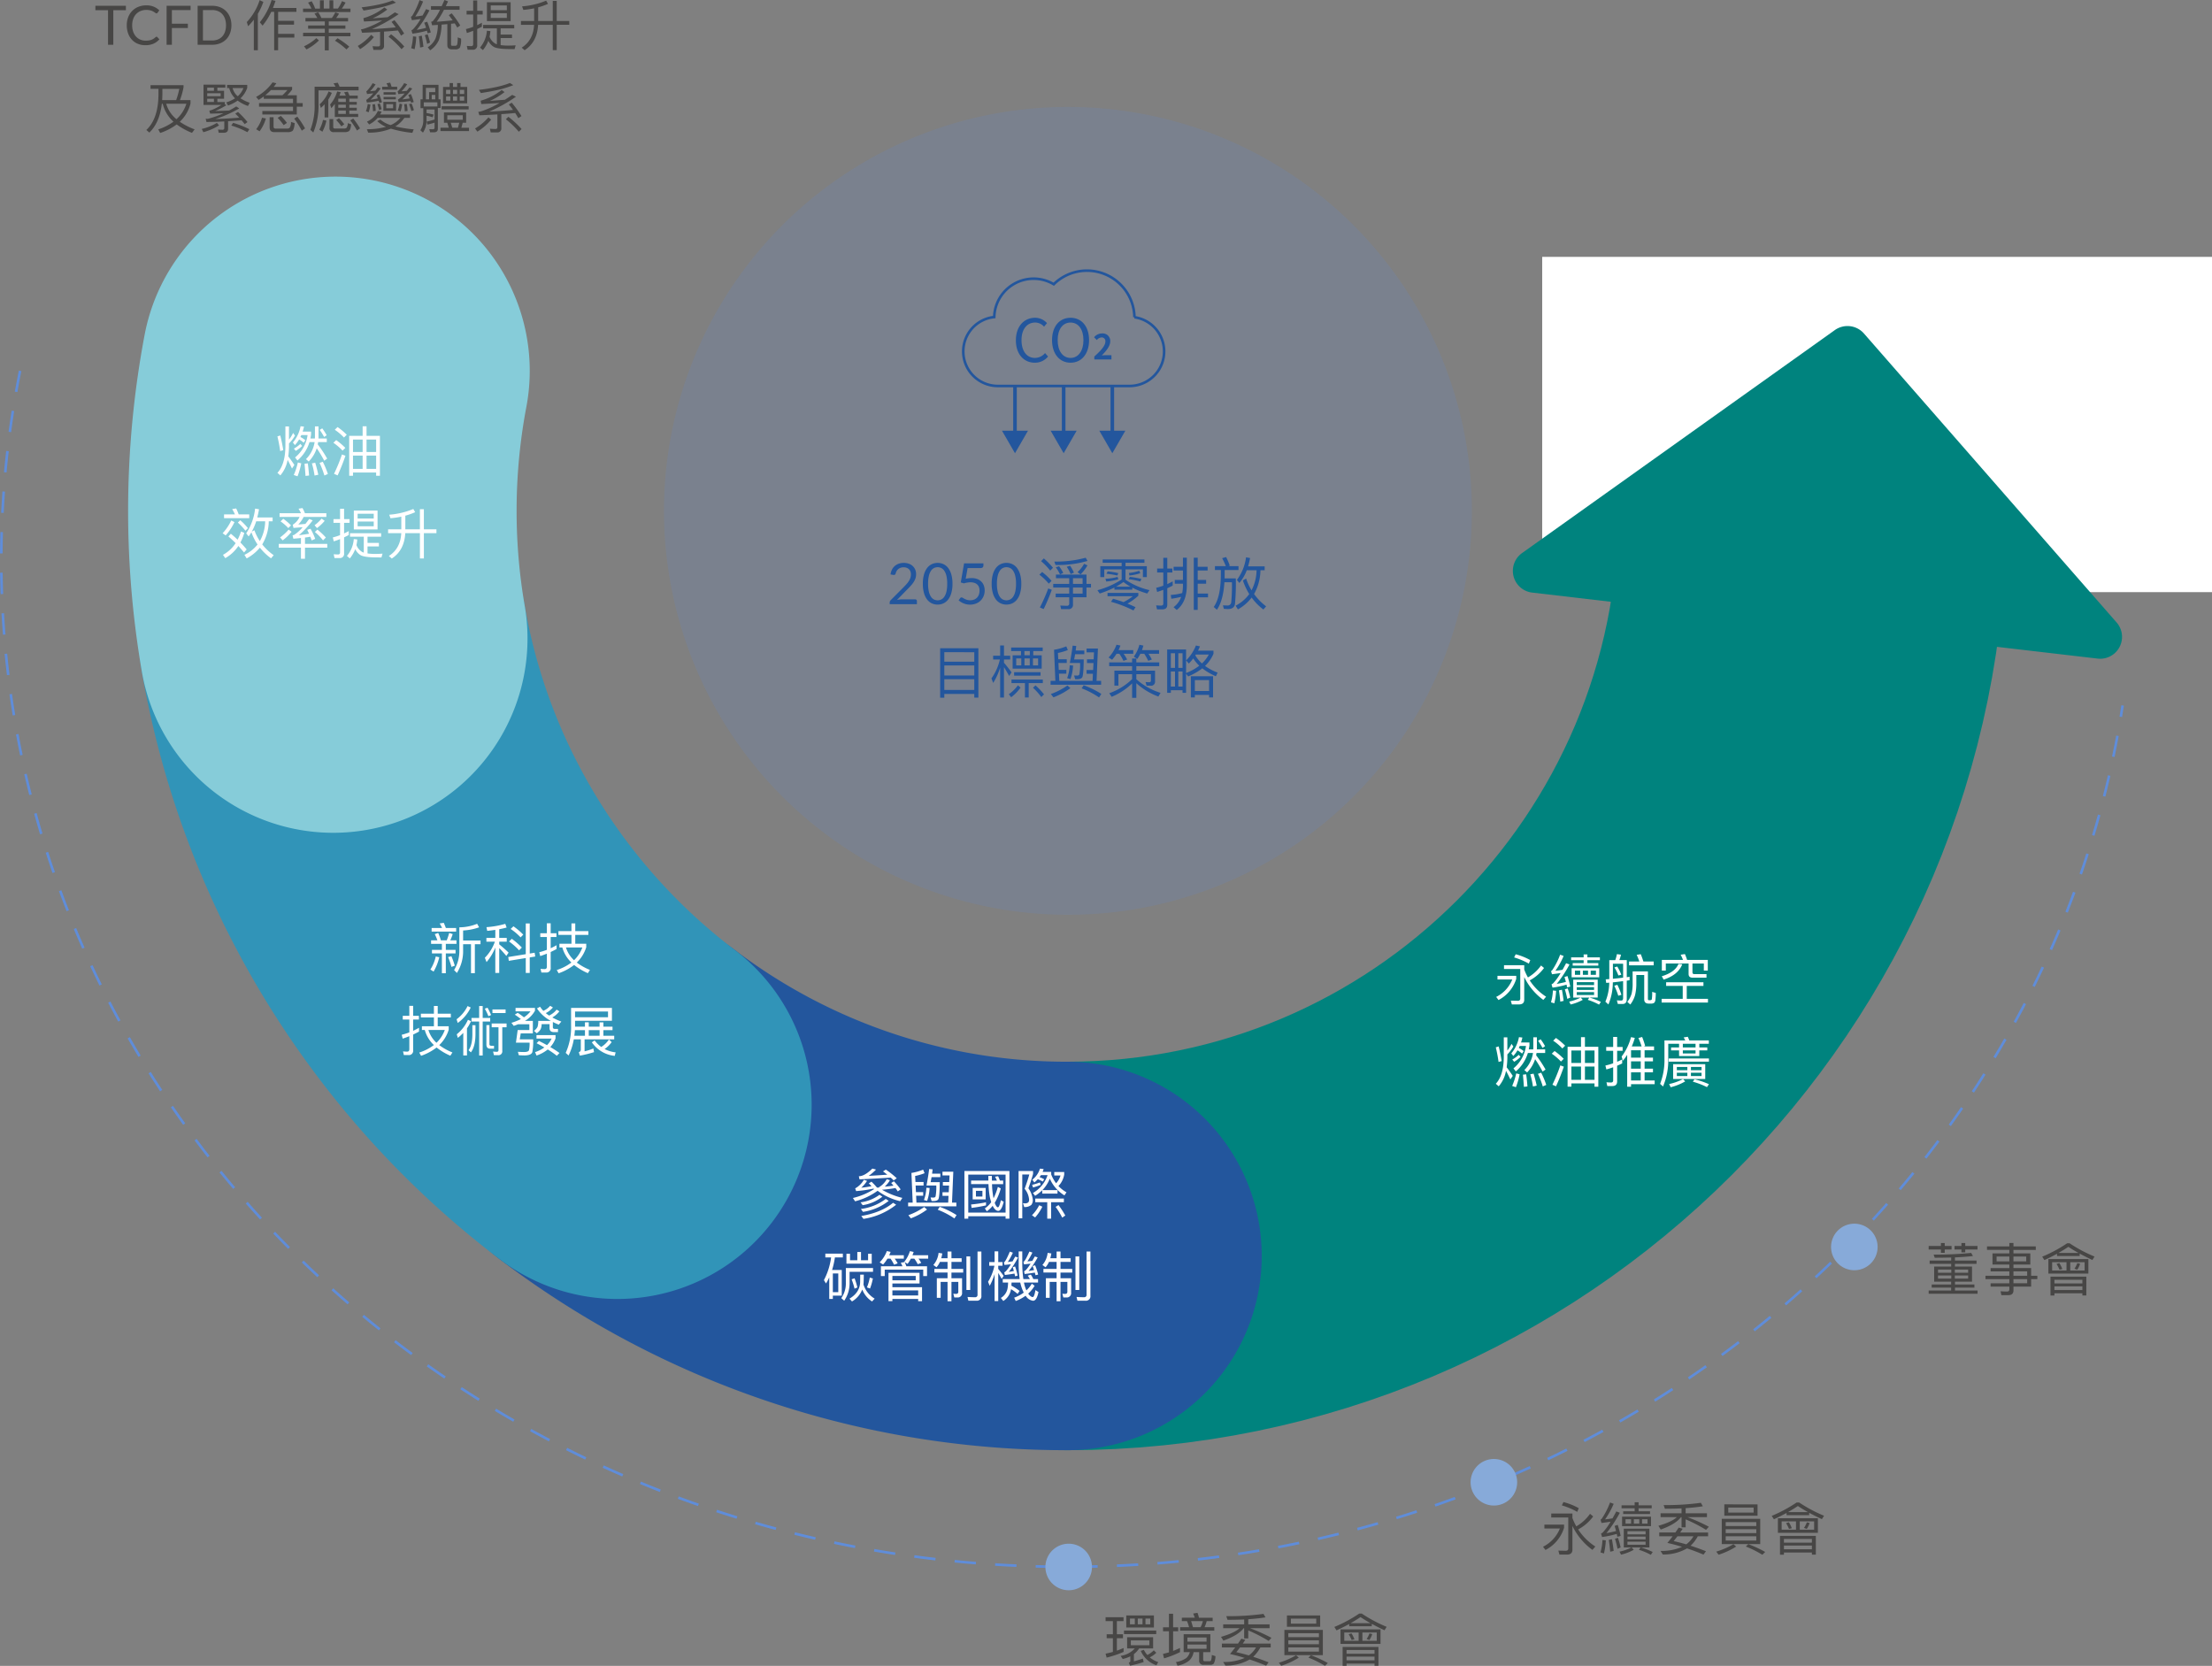
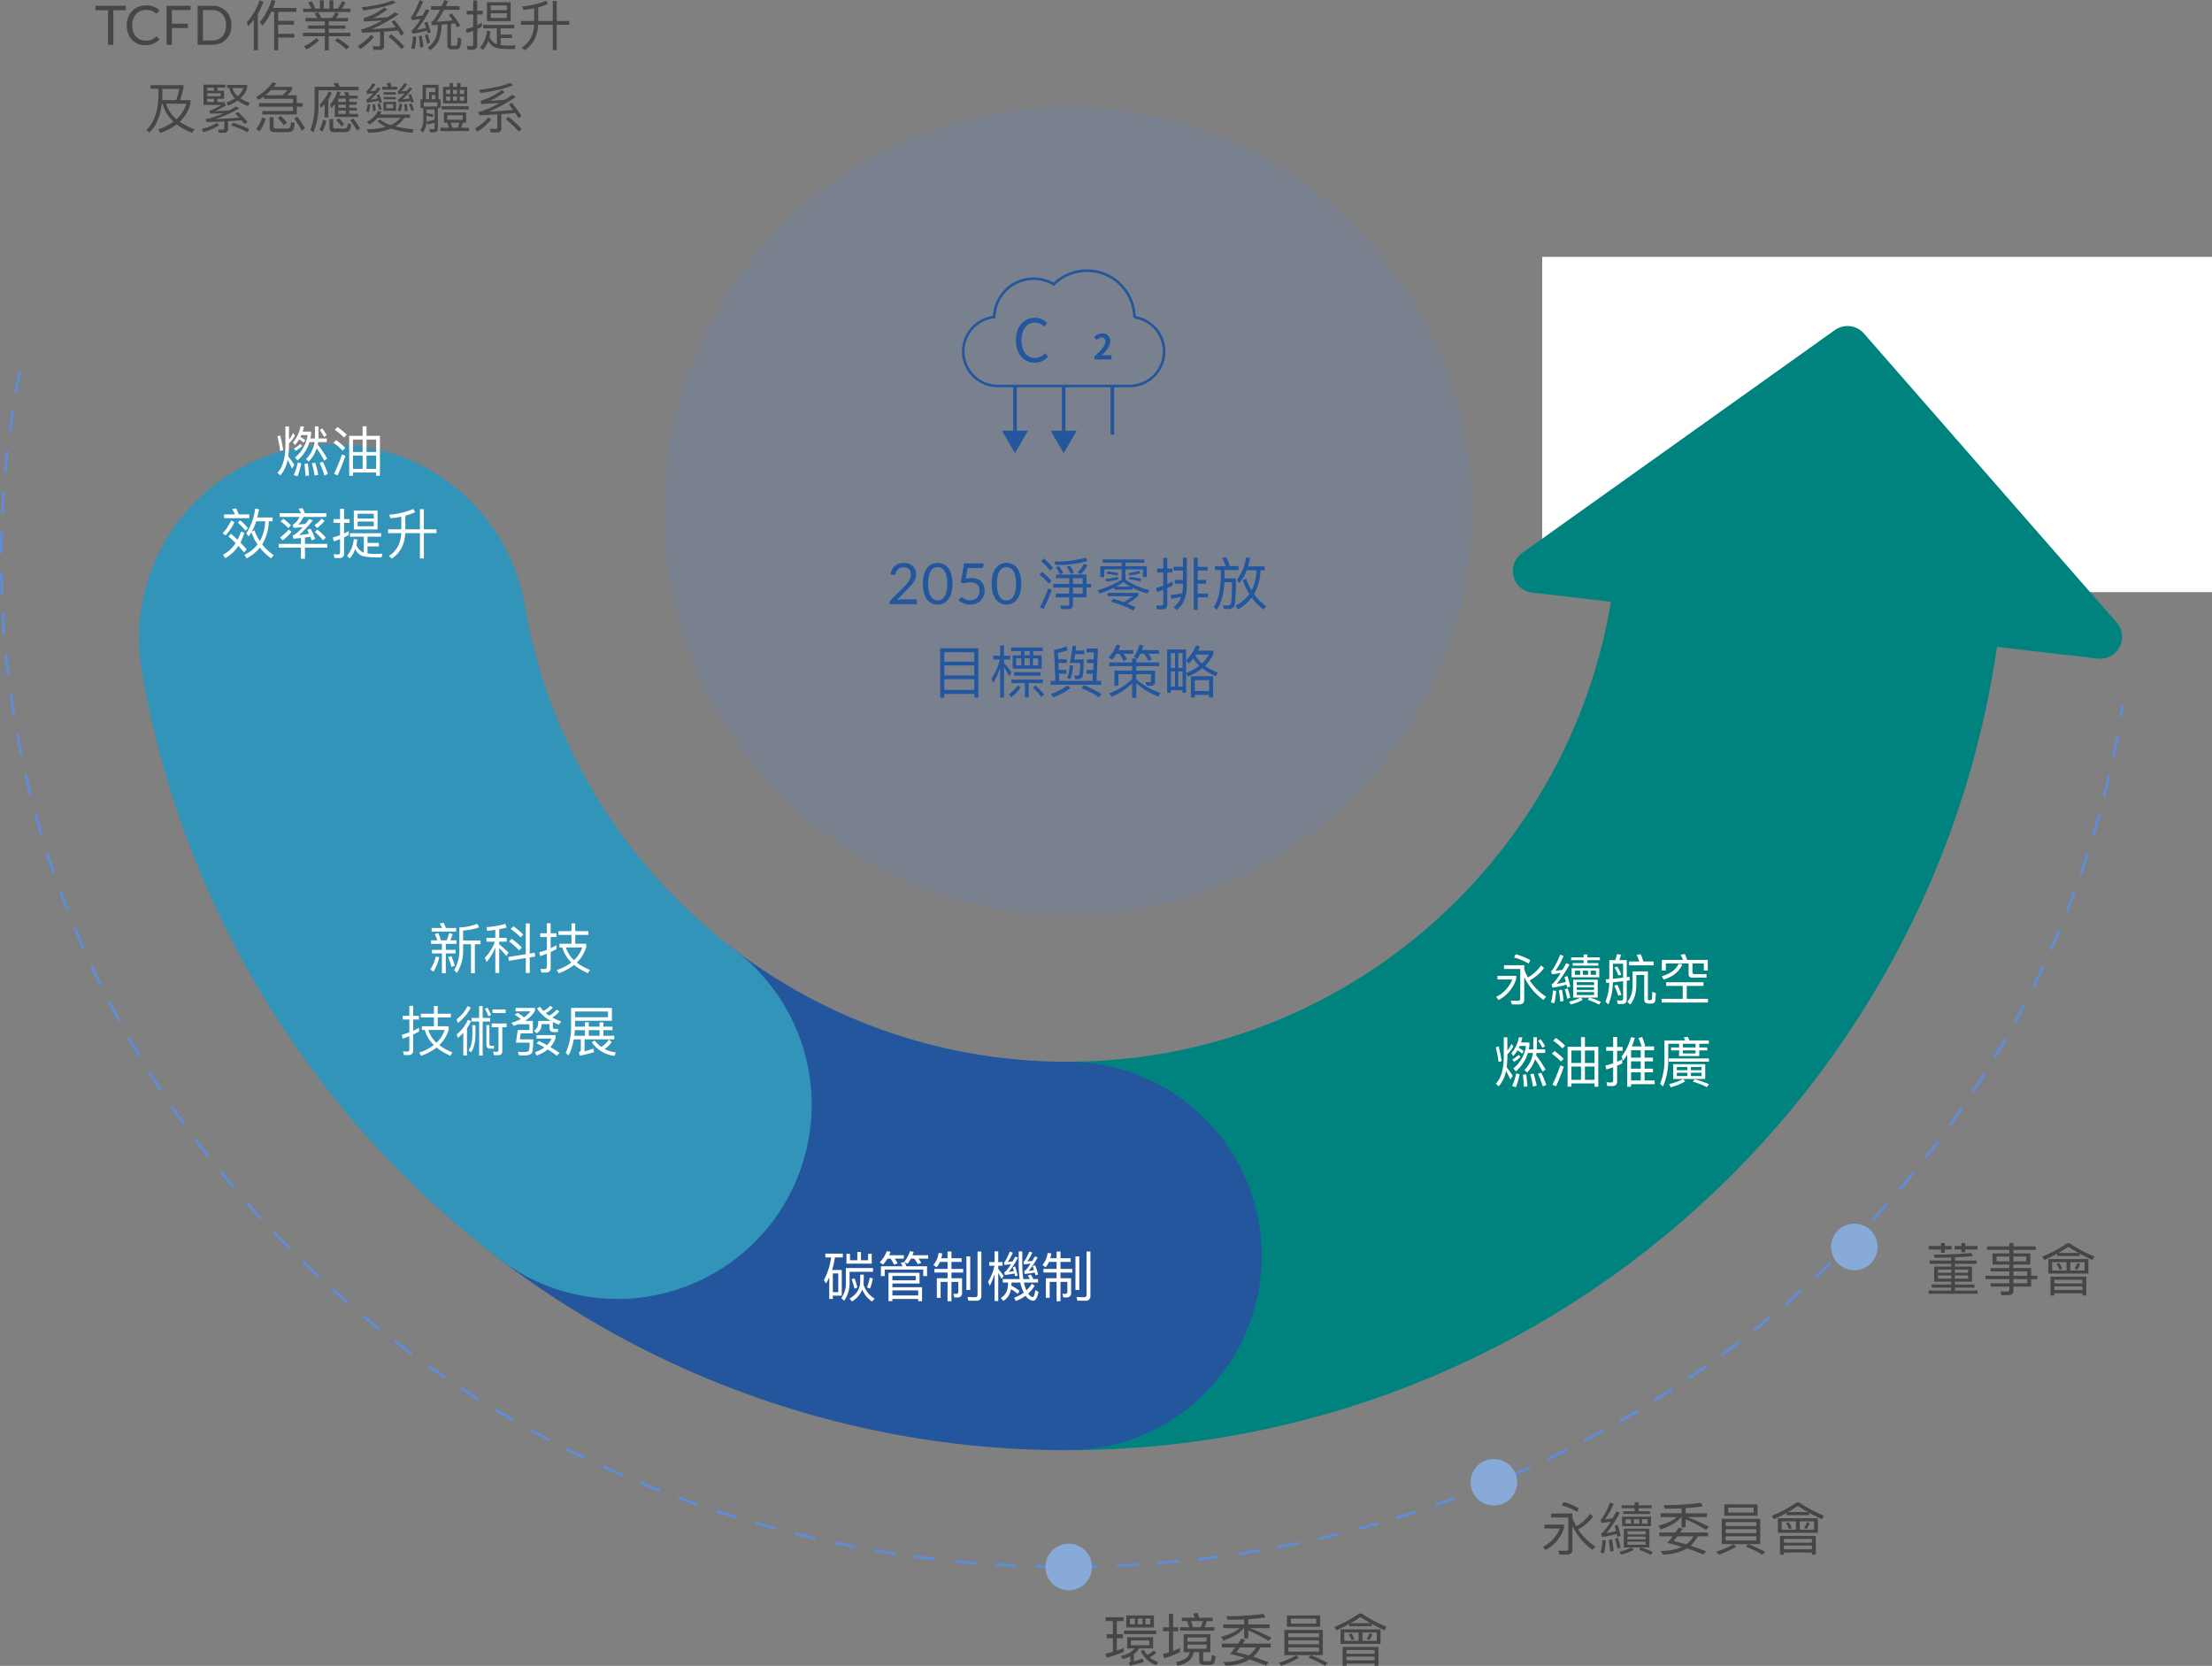
<svg xmlns="http://www.w3.org/2000/svg" width="854.08" height="643.239" viewBox="0 0 854.08 643.239">
  <rect x="0" y="0" width="854.08" height="643.239" fill="#808080" stroke="none" />
  <g id="Group_98948" data-name="Group 98948" transform="translate(-2684.081 -25.846)">
    <path id="Path_300724" data-name="Path 300724" d="M1715.177,356.144a155.965,155.965,0,1,1-155.966-155.963,155.965,155.965,0,0,1,155.966,155.963" transform="translate(1537.209 -133.036)" fill="#5f8dda" opacity="0.162" />
    <path id="Path_300716" data-name="Path 300716" d="M1304.721,242.337a370.444,370.444,0,0,0,28.1,230.9c32.679,69.365,86.235,128.022,153.133,168.856,64.3,39.246,140.92,62.029,223.176,62.029,207.165,0,378.588-144.5,407.4-332.591" transform="translate(1387.116 -73.291)" fill="none" stroke="#5f8dda" stroke-miterlimit="10" stroke-width="1" stroke-dasharray="8.251 7.433" />
    <path id="Path_300717" data-name="Path 300717" d="M1755.463,264.7c0,158.89-128.805,287.7-287.7,287.7" transform="translate(1628.477 -41.594)" fill="none" stroke="#00837e" stroke-linecap="round" stroke-linejoin="round" stroke-width="150" />
    <path id="Path_300718" data-name="Path 300718" d="M1395.878,359.564q8.655,6.57,17.808,12.488a286.347,286.347,0,0,0,155.968,45.906" transform="translate(1526.591 92.848)" fill="none" stroke="#23569d" stroke-linecap="round" stroke-linejoin="round" stroke-width="150" />
    <path id="Path_300722" data-name="Path 300722" d="M1550.137,425.142a8.987,8.987,0,1,1-8.988-8.987,8.989,8.989,0,0,1,8.988,8.987" transform="translate(1719.739 173.051)" fill="#87aad9" />
    <path id="Path_300736" data-name="Path 300736" d="M8.822-18.062l-.638,1.276a27.662,27.662,0,0,1,5.962,2.508l.572-1.43A24.828,24.828,0,0,0,8.822-18.062ZM19.074-13.53a16.729,16.729,0,0,1-5.3,4.84,22.528,22.528,0,0,1-1.5-3.212V-13.64H4.092v1.518H10.67V-.154c0,.594-.33.9-.99.9L6.842.682l.418,1.54h2.882c1.408,0,2.134-.638,2.134-1.87v-9.2A24.747,24.747,0,0,0,20,.4L21.12-.9A22.031,22.031,0,0,1,14.5-7.5a17.29,17.29,0,0,0,5.786-5.016ZM1.452-9.35v1.5H7.436A13.5,13.5,0,0,1,.924-.814L1.87.44A14.517,14.517,0,0,0,9.042-8.118V-9.35ZM23.87-3.432a20.257,20.257,0,0,1-.77,4.8l1.342.418a26.6,26.6,0,0,0,.726-5.06Zm3.652-.286-1.21.264c.22,1.32.4,2.838.55,4.554L28.2.792C28.006-.836,27.786-2.332,27.522-3.718Zm2.244-5.544-1.21.4c.2.638.4,1.3.572,1.98-1.232.33-2.486.594-3.718.814a48.842,48.842,0,0,0,5.17-7.876l-1.364-.506c-.506.946-.99,1.826-1.452,2.662-.946.176-1.914.308-2.882.4A31.066,31.066,0,0,0,28.2-17.38L26.8-17.908a29.794,29.794,0,0,1-3.08,6.094,1.549,1.549,0,0,1-.594.55L23.5-9.988c1.166-.154,2.332-.308,3.5-.484A23.825,23.825,0,0,1,23.98-6.314a2.388,2.388,0,0,1-.66.4l.4,1.342a34.142,34.142,0,0,0,5.676-1.21l.22,1.122,1.276-.33A35.939,35.939,0,0,0,29.766-9.262Zm.088,4.994-1.144.374c.352,1.122.682,2.42.99,3.872L30.888-.55A33.725,33.725,0,0,0,29.854-4.268Zm1.386-12.54v1.144H36.3V-14.5H31.878v1.034H42.24V-14.5H37.818v-1.166h5.06v-1.144h-5.06V-18H36.3v1.188Zm.2,4.378v3.674H42.614V-12.43Zm9.834,2.684H39.16V-11.44h2.112Zm-3.19,0h-2.09V-11.44h2.09Zm-3.168,0H32.78V-11.44h2.134ZM32.1-7.788V-.55h2.97a18.174,18.174,0,0,1-4.6,1.628l.572,1.166A19.378,19.378,0,0,0,35.948.374L35.134-.55h3.454l-.616.924A25.024,25.024,0,0,1,42.548,2.31l.726-1.1a28.166,28.166,0,0,0-4.6-1.76H42V-7.788Zm8.426,6.2h-7V-2.772h7Zm-7-2.068V-4.73h7v1.078Zm0-1.936V-6.8h7v1.21Zm12.782-8.14v1.474h6.314C51.3-11.022,48.906-9.9,45.474-8.91l.9,1.452c3.828-1.364,6.424-2.948,7.832-4.8h.2v3.938H55.99V-11.4a59.349,59.349,0,0,1,7.876,4.07l1.078-1.21a71.009,71.009,0,0,0-8.272-3.718h7.546v-1.474H55.99v-1.98c2.508-.176,4.73-.418,6.644-.726l-.77-1.342A99.114,99.114,0,0,1,47.5-16.9l.484,1.408c2.288,0,4.422-.044,6.424-.132v1.892Zm7,5.522c-.4.616-.836,1.232-1.276,1.892H45.8V-4.84h5.17c-.638.836-1.32,1.694-2.024,2.552,1.892.418,3.762.924,5.654,1.518A19.544,19.544,0,0,1,46.288.792l.88,1.386a18.138,18.138,0,0,0,9.35-2.354c2.112.7,4.246,1.5,6.358,2.4l.968-1.3C61.82.132,59.84-.594,57.9-1.21a14.323,14.323,0,0,0,2.772-3.63h3.982V-6.314H53.878c.308-.44.616-.924.968-1.43ZM59-4.84a10.422,10.422,0,0,1-2.772,3.1c-1.672-.484-3.278-.9-4.862-1.254q.66-.825,1.452-1.848ZM70.928-17.182V-12.8H83.754v-4.378Zm11.308,3.168h-9.79V-15.95h9.79Zm-12.3,2.42v9.746h14.85v-9.746ZM83.27-3.212H71.456V-4.84H83.27ZM71.456-6.072v-1.5H83.27v1.5Zm0-2.728v-1.518H83.27V-8.8Zm2.992,7A30.377,30.377,0,0,1,67.8,1.078l.924,1.188A29.958,29.958,0,0,0,75.5-.88Zm5.742-.022L79.222-.9a38.726,38.726,0,0,1,6.38,3.19l1.1-1.1A48.638,48.638,0,0,0,80.19-1.826Zm22.594-8.426a10.016,10.016,0,0,1-1.1,2.178l1.078.374a9.206,9.206,0,0,0,1.1-2.288Zm-6.952-.022-1.078.352A13.236,13.236,0,0,1,95.9-7.7l1.078-.264A11.3,11.3,0,0,0,95.832-10.274Zm-4.224-1.54V-6.2h15.444v-5.61ZM105.6-7.392h-5.544V-10.6H105.6Zm-7,0H93.06V-10.6H98.6Zm7.656,2.376H92.422V2.266H93.94V1.408h10.8v.836h1.518ZM93.94.154v-1.43h10.8V.154Zm0-2.552v-1.43h10.8V-2.4ZM94.952-13.86V-13h8.734v-.924c1.5.814,3.124,1.628,4.906,2.464l.836-1.32a54.41,54.41,0,0,1-9.614-5.126h-.968a54.517,54.517,0,0,1-9.614,5.17l.836,1.32Q92.708-12.639,94.952-13.86Zm8.25-.33H95.524c1.364-.792,2.64-1.562,3.806-2.354C100.5-15.752,101.794-14.982,103.2-14.19Z" transform="translate(3278.939 623.904)" fill="#474645" />
    <path id="Path_300737" data-name="Path 300737" d="M17.745-13.713h-2.73v-3.192H13.587v3.192H10.773v-2.5H9.387v3.822h9.765v-3.822H17.745ZM3.465-14.8A25.829,25.829,0,0,1,.693-6.048l.8,1.3A22.883,22.883,0,0,0,2.751-7.1V1.239H4.137V-.042H7.581V-9.954H3.843A31.692,31.692,0,0,0,4.935-14.8H8v-1.47H1.239v1.47ZM4.137-1.386V-8.61h2.1v7.224ZM18.4-7.014A18.818,18.818,0,0,1,17.3-3.234l1.2.441a23.334,23.334,0,0,0,1.092-3.885Zm-2.31-1.134H14.7c0,.924-.021,1.869-.021,2.877-.063,2.646-1.428,4.788-4.116,6.384L11.529,2.2a9.39,9.39,0,0,0,3.969-4.6,9.632,9.632,0,0,0,3.78,4.6l1.008-1.092A9.674,9.674,0,0,1,15.96-4.368a6.6,6.6,0,0,0,.063-.924C16.065-6.237,16.086-7.182,16.086-8.148Zm3.57-2.562H9.156v5.586A9.863,9.863,0,0,1,7.392.924l1.134.987A11.9,11.9,0,0,0,10.6-5.124V-9.24h9.051ZM12.537-6.741l-1.155.378A27.693,27.693,0,0,1,12.516-2.73l1.092-.483A26.769,26.769,0,0,0,12.537-6.741ZM37.611-8.862H25.62V2.079h1.512V1.218h9.954V2.1h1.491V-3.3H27.132V-4.746H37.611ZM27.132-.126V-2.079h9.954V-.126Zm0-5.838v-1.68h9.009v1.68ZM40.509-11.4h-7.98a16.62,16.62,0,0,0-.672-1.6l1.134.693a16.422,16.422,0,0,0,1.281-2.016H35.6a13.989,13.989,0,0,1,1.323,2.142l1.344-.5a11.062,11.062,0,0,0-1.05-1.638H40.95v-1.323H34.881c.168-.42.315-.84.462-1.281l-1.449-.315A12.26,12.26,0,0,1,31.71-13.1l.126.084-1.47.252a13.827,13.827,0,0,1,.651,1.365H22.7v3.8h1.47v-2.5H39.039v2.5h1.47ZM25.221-14.322h1.2a16.452,16.452,0,0,1,1.365,2.331l1.386-.525a14.223,14.223,0,0,0-1.155-1.806h3.528v-1.323H25.914c.168-.42.357-.84.525-1.3l-1.449-.315a12.439,12.439,0,0,1-2.772,4.368l1.323.84A15.1,15.1,0,0,0,25.221-14.322Zm20.265,1.239h2.94v2.709H43.344v1.407h5.082v2.2H44.289V.8h1.47V-5.355h2.667V2.121h1.512V-5.355h2.646v3.822c0,.546-.315.819-.9.819L50.652-.777,51.03.651h1.113a1.664,1.664,0,0,0,1.89-1.869V-6.762h-4.1v-2.2h4.536v-1.407H49.938v-2.709h3.927V-14.49H49.938v-2.6H48.426v2.6H45.99a14.226,14.226,0,0,0,.4-1.848l-1.428-.231a8.525,8.525,0,0,1-2.016,4.683L44.163-11A7.69,7.69,0,0,0,45.486-13.083ZM55.713-15.2V-2.226h1.47V-15.2ZM59.556,1.911A1.735,1.735,0,0,0,61.488-.063V-17.094H60V-.441A.879.879,0,0,1,59.031.567c-.924,0-1.89-.042-2.9-.105l.336,1.449ZM68-8.8q.567.914,1.323,2.268L70.1-7.665c-.714-.987-1.407-1.89-2.1-2.709v-1.218h1.659V-13H68v-4.158H66.591V-13H64.512v1.407h2.016a19.323,19.323,0,0,1-2.457,6.2l.63,1.554a23.685,23.685,0,0,0,1.89-4.515V2.037H68ZM81.459,1.932c.924,0,1.617-1.134,2.079-3.36L82.362-2.2C82.068-.4,81.711.5,81.333.5q-.788,0-1.764-1.323a13.807,13.807,0,0,0,2.478-3.024l-1.071-.819a11.909,11.909,0,0,1-2.1,2.583A12.837,12.837,0,0,1,77.931-5.1H83.37V-6.447H81.543a8.82,8.82,0,0,0-.966-1.722l-1.2.42a9.2,9.2,0,0,1,.84,1.3H77.7a42.979,42.979,0,0,1-.42-5.838v-4.851H75.894v4.851a41.1,41.1,0,0,0,.378,5.838H69.741V-5.1H71.8A15.071,15.071,0,0,1,71.61-2.94a5.414,5.414,0,0,1-2.6,3.78l.945,1.176a6.62,6.62,0,0,0,2.94-4.305l.042-.252A15.976,15.976,0,0,1,75.474-.714l.756-1.155a17.483,17.483,0,0,0-3.15-2.016L73.143-5.1H76.5l.063.294a16.67,16.67,0,0,0,1.281,3.591,13.716,13.716,0,0,1-3.7,1.953l.609,1.281A15.458,15.458,0,0,0,78.582-.021a.192.192,0,0,0,.063.105A3.908,3.908,0,0,0,81.459,1.932ZM74.508-11.319l-.9.294c.147.462.294.966.42,1.47-.588.105-1.239.21-1.953.336a34.084,34.084,0,0,0,3.57-5.544L74.55-15.12c-.357.651-.693,1.26-1.029,1.848-.546.063-1.155.147-1.827.231a24.1,24.1,0,0,0,1.953-3.591l-1.176-.42q-1.606,3.843-2.268,4.158l.21.987c.882-.084,1.7-.168,2.478-.252-1.155,1.869-2.016,2.9-2.562,3.108l.231,1.029c1.386-.168,2.625-.357,3.717-.546.084.336.147.672.231,1.05l.966-.252A24.459,24.459,0,0,0,74.508-11.319Zm7.728-.462-.966.315c.189.5.378,1.008.567,1.554-.651.1-1.365.231-2.142.357a31.831,31.831,0,0,0,3.528-5.25l-1.092-.378-.966,1.7c-.567.084-1.2.147-1.911.231a28.438,28.438,0,0,0,1.932-3.423l-1.155-.4c-1.092,2.478-1.848,3.8-2.289,3.99l.21.966c.9-.084,1.743-.189,2.541-.273-1.134,1.764-1.974,2.751-2.52,2.94L78.2-8.4c1.449-.168,2.751-.357,3.927-.546L82.4-7.917l1.008-.273A24.858,24.858,0,0,0,82.236-11.781Zm5.355-1.3h2.94v2.709H85.449v1.407h5.082v2.2H86.394V.8h1.47V-5.355h2.667V2.121h1.512V-5.355h2.646v3.822c0,.546-.315.819-.9.819L92.757-.777,93.135.651h1.113a1.664,1.664,0,0,0,1.89-1.869V-6.762h-4.1v-2.2h4.536v-1.407H92.043v-2.709H95.97V-14.49H92.043v-2.6H90.531v2.6H88.1a14.226,14.226,0,0,0,.4-1.848l-1.428-.231a8.525,8.525,0,0,1-2.016,4.683L86.268-11A7.69,7.69,0,0,0,87.591-13.083ZM97.818-15.2V-2.226h1.47V-15.2Zm3.843,17.115a1.735,1.735,0,0,0,1.932-1.974V-17.094H102.1V-.441a.879.879,0,0,1-.966,1.008c-.924,0-1.89-.042-2.9-.105l.336,1.449Z" transform="translate(3001.514 526.179)" fill="#fff" />
    <path id="Path_300738" data-name="Path 300738" d="M0,0H258.618V129.46H0Z" transform="translate(3279.543 125.03)" fill="#fff" />
    <path id="Path_300739" data-name="Path 300739" d="M18.392-16.9H3.63V2.222H5.236V.748H16.808v1.43h1.584ZM5.236-.792V-4.928H16.808V-.792Zm0-5.588v-3.872H16.808V-6.38Zm0-5.324v-3.652H16.808V-11.7ZM28.27-9.614c.55.858,1.21,2,2,3.432L31.2-7.568c-.968-1.364-1.958-2.6-2.926-3.718V-12.54h2.4v-1.452h-2.4v-3.982H26.8v3.982H24.09v1.452h2.6a20.366,20.366,0,0,1-3.256,7.3L24.112-3.5a25.781,25.781,0,0,0,2.684-5.9V2.156H28.27Zm3.344-4.554V-9.02h11.22v-5.148H39.578V-15.8H43.23V-17.16H31.042V-15.8h3.806v1.628ZM38.258-15.8v1.628h-2.09V-15.8Zm3.19,5.544h-1.98v-2.706h1.98Zm-3.212,0H36.19v-2.706h2.046Zm-3.278,0H33v-2.706h1.958Zm-2.772,2.6v1.364H42.394V-7.656ZM31.174-4.8v1.364h5.192V2.134h1.452V-3.432h5.456V-4.8ZM33.66-2.574A14.915,14.915,0,0,1,30.14.858l.9,1.166a16.155,16.155,0,0,0,3.63-3.718Zm6.776.022-.968.924A22.661,22.661,0,0,1,42.68,1.958L43.736.924A25.187,25.187,0,0,0,40.436-2.552Zm11.9-15.07a20.9,20.9,0,0,1-4.73,1.32L48.114-4.29H46.266v1.5H65.78v-1.5H64.02l.528-12.5H60.17v1.5h2.86L62.9-12.606H60.324v1.43h2.508L62.7-8.492H60.17V-7.04h2.442L62.48-4.29H49.632L49.5-7.084h2.86V-8.536H49.434L49.3-11.2h3.212v-1.43H49.236L49.1-15.07a21.18,21.18,0,0,0,3.828-1.122ZM59.048-2.6l-.792,1.188a31.835,31.835,0,0,1,6.732,3.52l.88-1.364A34.492,34.492,0,0,0,59.048-2.6Zm-6.27.088a27.188,27.188,0,0,1-6.4,3.3l.99,1.276A26.245,26.245,0,0,0,53.922-1.5Zm2.97-12.078H59.29v-1.408H55.968c.066-.572.132-1.144.22-1.76l-1.408-.132c-.242,1.936-.594,4.158-1.078,6.688h3.96a21.336,21.336,0,0,1-.286,4.422.851.851,0,0,1-.858.44c-.352,0-.748-.022-1.166-.022l.418,1.43h.7c1.034,0,1.694-.242,2-.7q.528-.792.594-6.93h-3.7C55.506-13.2,55.616-13.882,55.748-14.586Zm-2.09,4.29a16.777,16.777,0,0,1-.99,4.95l1.276.374a18.119,18.119,0,0,0,1.012-5.236ZM68.9-11.418v1.452h8.844V-8.25H70.906v5.786h1.562v-4.4h5.28V-4.95A24.769,24.769,0,0,1,68.926.484L69.85,1.87a25.441,25.441,0,0,0,7.9-5.17V2.266h1.628V-3.388A26.23,26.23,0,0,0,87.89,1.76L88.726.33a25.05,25.05,0,0,1-9.35-5.258V-6.864h5.632v2.42c0,.44-.22.682-.638.682l-1.43-.066.4,1.408h1.5a1.533,1.533,0,0,0,1.76-1.694V-8.25H79.376V-9.966H88.22v-1.452H79.376v-1.518H77.748v1.518Zm2.838-3.344H72.82a17.128,17.128,0,0,1,1.584,2.75l1.43-.528a20.334,20.334,0,0,0-1.364-2.222h3.718V-16.17H72.512a18.357,18.357,0,0,0,.726-1.76l-1.518-.33a13.962,13.962,0,0,1-3.058,4.95l1.364.858A18.505,18.505,0,0,0,71.742-14.762Zm9.2,0h1.5a20.966,20.966,0,0,1,1.54,2.75l1.386-.528a19.075,19.075,0,0,0-1.3-2.222h4.092V-16.17h-6.6c.2-.572.374-1.144.55-1.738l-1.54-.33a14,14,0,0,1-2.156,4.6l1.342.88A15,15,0,0,0,80.938-14.762Zm28.072,8.69h-8.58V2.09h1.54V1.122h5.5V2.09h1.54Zm-7.04,5.7V-4.6h5.5V-.374ZM92.708-.682h4.51V.33h1.364V-7.062l.792,1.056a23.326,23.326,0,0,0,5.478-3.124,24.139,24.139,0,0,0,5.236,3.058l.682-1.408a21.046,21.046,0,0,1-4.862-2.574,14.276,14.276,0,0,0,3.256-4.686v-1.21H103.2c.242-.528.484-1.078.748-1.672l-1.562-.33A16.738,16.738,0,0,1,98.6-12.188l1.034,1.21a14.988,14.988,0,0,0,1.716-1.98,14.547,14.547,0,0,0,2.332,2.816,20.323,20.323,0,0,1-5.1,2.816v-9.086h-7.3V.33h1.43Zm4.51-1.408H95.59V-7.92h1.628Zm0-7.216H95.59V-14.96h1.628Zm-2.9-5.654v5.654H92.708V-14.96ZM92.708-7.92h1.606v5.83H92.708Zm12.012-3.1a12.151,12.151,0,0,1-2.552-3.1,1.313,1.313,0,0,1,.2-.33h4.994A13.782,13.782,0,0,1,104.72-11.022Z" transform="translate(3043.455 293.042)" fill="#23569d" />
    <path id="Path_300740" data-name="Path 300740" d="M6.611-15.939a5.745,5.745,0,0,1,1.87.3,4.31,4.31,0,0,1,1.5.863,4.031,4.031,0,0,1,1,1.38,4.493,4.493,0,0,1,.363,1.848,4.859,4.859,0,0,1-.264,1.628,6.64,6.64,0,0,1-.715,1.436A10.543,10.543,0,0,1,9.323-7.155q-.588.643-1.248,1.314L3.927-1.595a8.2,8.2,0,0,1,.891-.192,5.551,5.551,0,0,1,.869-.072h5.28a.684.684,0,0,1,.506.187.655.655,0,0,1,.187.484V0H1.144V-.671A1.218,1.218,0,0,1,1.227-1.1a1.143,1.143,0,0,1,.27-.407L6.545-6.578Q7.172-7.216,7.689-7.8a8.94,8.94,0,0,0,.885-1.182,5.509,5.509,0,0,0,.566-1.2,4.2,4.2,0,0,0,.2-1.3,3.113,3.113,0,0,0-.22-1.216,2.351,2.351,0,0,0-.6-.863,2.545,2.545,0,0,0-.9-.512,3.526,3.526,0,0,0-1.111-.17,3.327,3.327,0,0,0-1.1.176,2.985,2.985,0,0,0-.9.49,2.973,2.973,0,0,0-.66.743,2.9,2.9,0,0,0-.38.946.876.876,0,0,1-.264.462.71.71,0,0,1-.462.143q-.055,0-.116-.006t-.137-.016l-1.023-.176A5.8,5.8,0,0,1,2.057-13.4,4.55,4.55,0,0,1,3.174-14.8a4.765,4.765,0,0,1,1.551-.852A5.93,5.93,0,0,1,6.611-15.939ZM25.388-7.876A12.75,12.75,0,0,1,24.943-4.3a7.479,7.479,0,0,1-1.215,2.5A4.884,4.884,0,0,1,21.906-.319a5.311,5.311,0,0,1-2.25.484,5.263,5.263,0,0,1-2.249-.484A4.909,4.909,0,0,1,15.6-1.793a7.406,7.406,0,0,1-1.21-2.5,12.9,12.9,0,0,1-.44-3.581,12.96,12.96,0,0,1,.44-3.586,7.466,7.466,0,0,1,1.21-2.513,4.889,4.889,0,0,1,1.81-1.48,5.263,5.263,0,0,1,2.249-.484,5.311,5.311,0,0,1,2.25.484,4.864,4.864,0,0,1,1.821,1.48,7.54,7.54,0,0,1,1.215,2.513A12.809,12.809,0,0,1,25.388-7.876Zm-2.035,0a12.883,12.883,0,0,0-.3-3.03,6.076,6.076,0,0,0-.814-1.975,3.073,3.073,0,0,0-1.182-1.072,3.171,3.171,0,0,0-1.4-.325,3.171,3.171,0,0,0-1.4.325,3.034,3.034,0,0,0-1.177,1.072,6.159,6.159,0,0,0-.809,1.975,12.883,12.883,0,0,0-.3,3.03,12.812,12.812,0,0,0,.3,3.025,6.16,6.16,0,0,0,.809,1.969A3.034,3.034,0,0,0,18.26-1.809a3.171,3.171,0,0,0,1.4.324,3.171,3.171,0,0,0,1.4-.324,3.073,3.073,0,0,0,1.182-1.072,6.076,6.076,0,0,0,.814-1.969A12.812,12.812,0,0,0,23.353-7.876Zm13.981-7.029a.942.942,0,0,1-.264.688,1.216,1.216,0,0,1-.891.27h-4.95L30.5-9.812a10.921,10.921,0,0,1,2.277-.264,6.009,6.009,0,0,1,2.173.363,4.476,4.476,0,0,1,1.578,1A4.163,4.163,0,0,1,37.493-7.2a5.367,5.367,0,0,1,.325,1.892,5.627,5.627,0,0,1-.44,2.266,5.2,5.2,0,0,1-1.2,1.733,5.272,5.272,0,0,1-1.8,1.105,6.349,6.349,0,0,1-2.233.385A6.3,6.3,0,0,1,30.811.038,6.716,6.716,0,0,1,29.623-.33,7.062,7.062,0,0,1,28.6-.858a5.915,5.915,0,0,1-.836-.627l.594-.836a.613.613,0,0,1,.528-.286.981.981,0,0,1,.49.171q.281.17.677.379a5.745,5.745,0,0,0,.93.38,4.2,4.2,0,0,0,1.27.171,3.969,3.969,0,0,0,1.485-.264,3.159,3.159,0,0,0,1.128-.753,3.37,3.37,0,0,0,.72-1.171,4.371,4.371,0,0,0,.253-1.529,3.9,3.9,0,0,0-.215-1.331,2.614,2.614,0,0,0-.649-1.012,2.977,2.977,0,0,0-1.083-.649,4.525,4.525,0,0,0-1.518-.231,8.035,8.035,0,0,0-1.232.1,8.6,8.6,0,0,0-1.32.319l-1.232-.363,1.276-7.37h7.469Zm14.63,7.029A12.75,12.75,0,0,1,51.518-4.3a7.479,7.479,0,0,1-1.215,2.5,4.884,4.884,0,0,1-1.82,1.474,5.311,5.311,0,0,1-2.25.484,5.263,5.263,0,0,1-2.25-.484,4.909,4.909,0,0,1-1.809-1.474,7.406,7.406,0,0,1-1.21-2.5,12.9,12.9,0,0,1-.44-3.581,12.96,12.96,0,0,1,.44-3.586,7.466,7.466,0,0,1,1.21-2.513,4.889,4.889,0,0,1,1.809-1.48,5.263,5.263,0,0,1,2.25-.484,5.311,5.311,0,0,1,2.25.484,4.864,4.864,0,0,1,1.82,1.48,7.54,7.54,0,0,1,1.215,2.513A12.809,12.809,0,0,1,51.964-7.876Zm-2.035,0a12.883,12.883,0,0,0-.3-3.03,6.076,6.076,0,0,0-.814-1.975,3.073,3.073,0,0,0-1.183-1.072,3.171,3.171,0,0,0-1.4-.325,3.171,3.171,0,0,0-1.4.325,3.034,3.034,0,0,0-1.177,1.072,6.159,6.159,0,0,0-.808,1.975,12.883,12.883,0,0,0-.3,3.03,12.812,12.812,0,0,0,.3,3.025,6.16,6.16,0,0,0,.808,1.969,3.034,3.034,0,0,0,1.177,1.072,3.171,3.171,0,0,0,1.4.324,3.171,3.171,0,0,0,1.4-.324,3.073,3.073,0,0,0,1.183-1.072,6.076,6.076,0,0,0,.814-1.969A12.812,12.812,0,0,0,49.929-7.876Zm10.747-9.79L59.6-16.61a24.234,24.234,0,0,1,3.52,3.652l1.078-1.1A29.83,29.83,0,0,0,60.676-17.666Zm-.66,5.236L58.938-11.4a23.216,23.216,0,0,1,3.63,3.476L63.646-9A25.01,25.01,0,0,0,60.016-12.43ZM62.37-6.072a65.918,65.918,0,0,1-3.234,7.348l1.452.616a71.9,71.9,0,0,0,3.146-7.436Zm14.762,3.41V-6.424H78.87V-7.832H77.132V-11.44H65.34v1.408h5.126v2.2H64.284v1.408h6.182V-4.07H65.23v1.408h5.236v2.4a.8.8,0,0,1-.924.88c-.792,0-1.65-.044-2.53-.088l.33,1.386h2.706A1.643,1.643,0,0,0,71.918.088v-2.75Zm-5.214-7.37h3.718v2.2H71.918Zm0,3.608h3.718V-4.07H71.918Zm4.29-9.174a12.789,12.789,0,0,1-2.53,3.234l1.166.858a15.647,15.647,0,0,0,2.662-3.476Zm-9.658.946-1.276.418a16.237,16.237,0,0,1,1.65,2.75l1.232-.572A15.535,15.535,0,0,0,66.55-14.652Zm4.246-.2-1.3.418a16.168,16.168,0,0,1,1.54,2.816l1.254-.572A18.426,18.426,0,0,0,70.8-14.85Zm6.028-3.08a43.446,43.446,0,0,1-12.1,1.474l.44,1.32A40.092,40.092,0,0,0,77.528-16.7Zm17.05,7.392-.462.88a32.722,32.722,0,0,1,4.51.9l.4-.99A34.6,34.6,0,0,0,93.874-10.538Zm-8.558-2.134-.484.924a35.28,35.28,0,0,1,4.224.682l.352-.924A34.507,34.507,0,0,0,85.316-12.672Zm3.806,2.134a18.75,18.75,0,0,1-4.664.726l.286,1.056a21.357,21.357,0,0,0,4.686-.858Zm4.576-.528a20.385,20.385,0,0,0,4.2-.88l-.374-.946a19.666,19.666,0,0,1-4,.858ZM87.912-6.424v.814H94.82v-.77a31.17,31.17,0,0,0,5.764,2.266l.88-1.3A27.466,27.466,0,0,1,92.2-9.438v-4h6.71v2.992h1.518v-4.224H92.2v-1.32h7.3V-17.27H83.38v1.276h7.326v1.32H82.478v4.224H84v-2.992h6.71v3.916a32.992,32.992,0,0,1-9.35,4.136l.88,1.276A39.169,39.169,0,0,0,87.912-6.424Zm6.226-.33h-5.61a27.564,27.564,0,0,0,2.882-1.8A18.92,18.92,0,0,0,94.138-6.754ZM87.384-2.09,86.592-.924A47.31,47.31,0,0,1,95.26,2.42l.814-1.254C95.084.682,94.05.22,92.95-.2a24.164,24.164,0,0,0,4.2-3.058v-1.1H85.25V-3.08h9.79A21.4,21.4,0,0,1,91.432-.792C90.156-1.276,88.792-1.694,87.384-2.09ZM106.436,2c1.254,0,1.892-.594,1.892-1.782V-6.16c.7-.308,1.408-.66,2.09-1.012V-8.8c-.7.374-1.386.726-2.09,1.056v-4.488h1.958V-13.75h-1.958v-4.158h-1.54v4.158h-2.376v1.518h2.376v5.1c-.9.308-1.826.594-2.75.814l.374,1.606c.792-.264,1.584-.528,2.376-.814V-.176c0,.484-.308.726-.9.726s-1.21-.044-1.87-.088L104.368,2Zm12.122-19.954V2.2h1.518V-2.64h3.982V-4.092h-3.982V-7.9h3.256V-9.35h-3.256V-13H123.9v-1.43h-3.828v-3.52Zm-7.788,3.52V-13h3.608V-9.35H111.21V-7.9h3.168v.792a16.051,16.051,0,0,1-.286,2.816,21.5,21.5,0,0,1-4.422.726l.22,1.474a36.539,36.539,0,0,0,3.784-.726,8.2,8.2,0,0,1-2.926,3.982l1.232,1.078c2.552-1.98,3.85-5.082,3.894-9.35V-17.952h-1.5v3.52Zm15.95-.264v1.518h2.288v2.068c-.044,5.588-.946,9.658-2.75,12.188l1.232,1.078q2.442-3.531,2.9-10.626h2.9a64.309,64.309,0,0,1-.286,7.854,1.363,1.363,0,0,1-1.54,1.122q-.726,0-1.65-.066l.352,1.364c.726.044,1.232.088,1.518.088,1.628,0,2.552-.638,2.772-1.892a83.288,83.288,0,0,0,.33-9.944H130.46c0-.4.022-.77.022-1.166v-2.068h5.346V-14.7H132l.462-.176a29.743,29.743,0,0,0-1.408-3.322l-1.54.44a25.639,25.639,0,0,1,1.408,3.058Zm12.3,1.606H142.8a17.582,17.582,0,0,1-1.936,7.744,21.262,21.262,0,0,1-2.09-4.532l-1.254.7a24.138,24.138,0,0,0,2.464,5.28,15.112,15.112,0,0,1-5.28,4.488l.9,1.43a17.332,17.332,0,0,0,5.3-4.576,21.436,21.436,0,0,0,4.532,4.62L146.5.836a22.182,22.182,0,0,1-4.664-4.752A19.29,19.29,0,0,0,144.3-13.09h1.628v-1.518h-6.4a31.26,31.26,0,0,0,.77-3.212l-1.562-.264a18.58,18.58,0,0,1-3.52,8.712l.946,1.188A16.569,16.569,0,0,0,139.018-13.09Z" transform="translate(3026.455 259.135)" fill="#23569d" />
    <path id="Path_300741" data-name="Path 300741" d="M0,0V18.747" transform="translate(3113.564 174.884)" fill="none" stroke="#23569d" stroke-width="1.388" />
-     <path id="Path_300726" data-name="Path 300726" d="M1472.858,251.9l5.018,8.69,5.018-8.69Z" transform="translate(1635.691 -59.738)" fill="#23569d" />
    <path id="Path_300742" data-name="Path 300742" d="M0,0V18.747" transform="translate(3094.775 174.884)" fill="none" stroke="#23569d" stroke-width="1.388" />
    <path id="Path_300727" data-name="Path 300727" d="M1465.084,251.9l5.018,8.69,5.018-8.69Z" transform="translate(1624.673 -59.738)" fill="#23569d" />
    <path id="Path_300743" data-name="Path 300743" d="M0,0V18.747" transform="translate(3075.984 174.884)" fill="none" stroke="#23569d" stroke-width="1.388" />
    <path id="Path_300728" data-name="Path 300728" d="M1457.31,251.9l5.018,8.69,5.018-8.69Z" transform="translate(1613.655 -59.738)" fill="#23569d" />
    <path id="Path_300729" data-name="Path 300729" d="M1517.225,244.324a18.331,18.331,0,0,0-31.163-12.751,15.206,15.206,0,0,0-22.974,12.671,13.344,13.344,0,0,0,1.373,26.616h50.869a13.335,13.335,0,0,0,1.9-26.536" transform="translate(1604.88 -95.977)" fill="none" stroke="#23569d" stroke-width="1" />
    <path id="Path_300730" data-name="Path 300730" d="M1459.529,242.557c0-5.412,3.174-8.7,7.423-8.7a6.173,6.173,0,0,1,4.588,2.079L1470.4,237.3a4.564,4.564,0,0,0-3.425-1.6c-3.174,0-5.274,2.6-5.274,6.785,0,4.223,2.009,6.875,5.2,6.875a5.085,5.085,0,0,0,3.885-1.873l1.165,1.322a6.465,6.465,0,0,1-5.139,2.4c-4.155,0-7.285-3.22-7.285-8.656" transform="translate(1616.8 -85.312)" fill="#23569d" />
-     <path id="Path_300731" data-name="Path 300731" d="M1465.3,242.489c0-5.369,2.947-8.634,7.15-8.634s7.148,3.266,7.148,8.634-2.947,8.724-7.148,8.724-7.15-3.358-7.15-8.724m12.128,0c0-4.2-1.987-6.785-4.977-6.785-3.014,0-4.979,2.582-4.979,6.785,0,4.179,1.965,6.875,4.979,6.875,2.99,0,4.977-2.7,4.977-6.875" transform="translate(1624.985 -85.312)" fill="#23569d" />
    <path id="Path_300732" data-name="Path 300732" d="M1472.113,245.278c2.678-2.4,4.269-4.254,4.269-5.775a1.419,1.419,0,0,0-1.484-1.6,2.559,2.559,0,0,0-1.813,1.013l-1.069-1.066a4,4,0,0,1,3.135-1.494,2.9,2.9,0,0,1,3.109,3.041c0,1.786-1.482,3.708-3.283,5.468.491-.053,1.148-.106,1.6-.106h2.149v1.653h-6.614Z" transform="translate(1634.498 -81.768)" fill="#23569d" />
    <path id="Path_300744" data-name="Path 300744" d="M13.125-11H15.1A11.642,11.642,0,0,1,11.76-4.41l1.071.924A13.062,13.062,0,0,0,15.918-8.61a45.646,45.646,0,0,1,2.9,4.809l1.134-.8a45.984,45.984,0,0,0-3.633-5.5c.042-.294.105-.588.147-.9H19.8V-12.39H16.59c0-.168.021-.357.021-.525v-4.137H15.225v4.137c0,.168-.021.336-.021.525H13.482l.252-1.491v-1.176H10.479A15.779,15.779,0,0,0,11-16.968l-1.323-.147A13.643,13.643,0,0,1,6.72-10.836L7.5-9.828a12.946,12.946,0,0,0,1.617-2.2,10.373,10.373,0,0,1,1.764,1.281l.63-.987a9.707,9.707,0,0,0-1.89-1.218c.126-.252.231-.5.357-.756H12.39A13.656,13.656,0,0,1,7.56-5.061l.9,1.176A14.907,14.907,0,0,0,13.125-11ZM18.039-16.3l-.966.609a22.96,22.96,0,0,1,1.7,2.73l.987-.672A20.424,20.424,0,0,0,18.039-16.3ZM8.631-3.129A26.344,26.344,0,0,1,7.056,1.722l1.449.5a27.86,27.86,0,0,0,1.428-5Zm3.843.357-1.26.147c.126,1.365.252,2.94.378,4.7l1.365-.168C12.831.168,12.663-1.386,12.474-2.772Zm2.856-.252-1.281.252a32.415,32.415,0,0,1,1.029,4.7l1.449-.315C16.17-.063,15.771-1.6,15.33-3.024ZM18.249-3.4l-1.239.441a35.4,35.4,0,0,1,1.869,4.872l1.344-.588A31.86,31.86,0,0,0,18.249-3.4ZM1.848-13.545l-1.113.357A56.14,56.14,0,0,1,1.806-7.539L3-7.875C2.667-10,2.268-11.886,1.848-13.545ZM4.683-4.116c.462.84,1.029,1.953,1.68,3.339l.924-1.386c-.8-1.218-1.575-2.31-2.352-3.318a31.67,31.67,0,0,0,.273-3.906v-1.071A14.335,14.335,0,0,0,7.518-13.5L6.8-14.532a13.41,13.41,0,0,1-1.6,2.6v-5.1H3.822v7.644Q3.759-2.331.735.882l1.134.987A12.634,12.634,0,0,0,4.683-4.116ZM9.6-10.29A12.607,12.607,0,0,1,7.1-8.463l.735.861a13.05,13.05,0,0,0,2.457-1.89Z" transform="translate(2786.766 261.588)" fill="#302d2c" />
-     <path id="Path_300745" data-name="Path 300745" d="M19.215-13.4H14.049v-3.7H12.537v3.7H7.35V2H8.82V.756h8.925v1.26h1.47ZM8.82-.651V-5.775h3.717V-.651Zm5.229-5.124h3.7V-.651h-3.7ZM8.82-7.161V-11.97h3.717v4.809Zm5.229-4.809h3.7v4.809h-3.7ZM2.856-16.8,1.785-15.75a21.057,21.057,0,0,1,3.549,3l1.071-1.071A23.884,23.884,0,0,0,2.856-16.8Zm-.525,5.04L1.239-10.731A21.069,21.069,0,0,1,4.788-7.686L5.859-8.757A26.263,26.263,0,0,0,2.331-11.76ZM4.557-6.216A65.757,65.757,0,0,1,1.491,1.26l1.386.609A81.427,81.427,0,0,0,5.9-5.712Z" transform="translate(2808.629 261.588)" fill="#302d2c" />
+     <path id="Path_300745" data-name="Path 300745" d="M19.215-13.4H14.049v-3.7H12.537v3.7H7.35V2H8.82V.756h8.925v1.26h1.47ZM8.82-.651V-5.775h3.717V-.651Zm5.229-5.124h3.7V-.651h-3.7ZM8.82-7.161V-11.97h3.717v4.809Zm5.229-4.809h3.7v4.809h-3.7ZM2.856-16.8,1.785-15.75a21.057,21.057,0,0,1,3.549,3l1.071-1.071A23.884,23.884,0,0,0,2.856-16.8Zm-.525,5.04L1.239-10.731A21.069,21.069,0,0,1,4.788-7.686L5.859-8.757A26.263,26.263,0,0,0,2.331-11.76ZM4.557-6.216l1.386.609A81.427,81.427,0,0,0,5.9-5.712Z" transform="translate(2808.629 261.588)" fill="#302d2c" />
    <path id="Path_300746" data-name="Path 300746" d="M3.906-12.579A19.579,19.579,0,0,1,.588-7.665l1.176.84a22.341,22.341,0,0,0,3.4-5.145ZM9.387-8.652l.966-.987a23.04,23.04,0,0,0-2.961-3.045l-.924.9A26.624,26.624,0,0,1,9.387-8.652ZM3.759-7.476l-.945,1.05c.945.8,1.869,1.659,2.793,2.583A13.634,13.634,0,0,1,.714.672L1.6,1.953a14.67,14.67,0,0,0,5.061-4.7c.714.777,1.449,1.617,2.184,2.5L9.87-1.407C9.114-2.331,8.3-3.213,7.455-4.095A19.89,19.89,0,0,0,8.946-7.812l-1.26-.546A18.853,18.853,0,0,1,6.363-5.166C5.544-5.964,4.683-6.72,3.759-7.476Zm2.058-9.765-1.554.252a13.54,13.54,0,0,1,1.071,2.058h-4.2v1.449h9.723v-1.449H6.8A22.442,22.442,0,0,0,5.817-17.241Zm7.728,4.956H17.01a16.01,16.01,0,0,1-2.058,7.644,19,19,0,0,1-2.1-4.179l-1.029.546A20.764,20.764,0,0,0,13.545-12.285Zm.525,8.967A14.5,14.5,0,0,1,9.009.672L9.87,2.058a17.3,17.3,0,0,0,5.1-4.158,21.182,21.182,0,0,0,4.305,4.116l1.029-1.2A21.056,21.056,0,0,1,15.876-3.36a17.6,17.6,0,0,0,2.52-8.925h1.491v-1.47H13.965c.252-1.008.483-2.058.672-3.171l-1.512-.252A21.507,21.507,0,0,1,9.681-7.623l.945,1.176A15.414,15.414,0,0,0,11.7-8.064,19.684,19.684,0,0,0,14.07-3.318Zm8.5-12.075v1.428H30.3a6.977,6.977,0,0,1-2.646,3.024l.294,1.218c1.218-.084,2.394-.189,3.528-.273a14.684,14.684,0,0,1-3.339,3l-.546.126.294,1.323c1.008-.084,1.974-.168,2.94-.273v2.268H22.26V-2.1h8.568V2.184h1.554V-2.1h8.61V-3.549h-8.61V-6.006c.693-.084,1.386-.189,2.058-.315.168.441.357.924.525,1.428L36.33-5.5a25.543,25.543,0,0,0-1.806-3.906l-1.281.42c.231.462.462.966.714,1.512q-1.89.315-3.906.567a39,39,0,0,0,5.313-5.733l-1.344-.546c-.5.672-.987,1.3-1.47,1.911l-2.751.252a11.531,11.531,0,0,0,2.058-2.94h8.778v-1.428H32.361a14.774,14.774,0,0,0-.945-2l-1.533.252a12.5,12.5,0,0,1,.966,1.743Zm3.507,6.321a18.085,18.085,0,0,1-3.318,3.024l1.008,1.134a18.846,18.846,0,0,0,3.444-3.318ZM24-13.251l-1.05,1.008A17.564,17.564,0,0,1,25.935-9.66l1.05-1.05A20.852,20.852,0,0,0,24-13.251ZM37.17-9.072l-.966.924a20.306,20.306,0,0,1,3.15,3.234l1.092-1.092A24.683,24.683,0,0,0,37.17-9.072Zm1.638-4.242a15.746,15.746,0,0,1-2.73,2.562l.945,1.092a17.443,17.443,0,0,0,2.961-2.793ZM45.675,1.911A1.6,1.6,0,0,0,47.481.126v-6.2c.609-.294,1.218-.588,1.806-.9V-8.505c-.588.336-1.2.63-1.806.924v-4.095H49.6v-1.449H47.481v-3.969H45.927v3.969H43.386v1.449h2.541V-6.93a22.633,22.633,0,0,1-2.793.882l.357,1.512c.819-.252,1.638-.546,2.436-.861V-.273a.7.7,0,0,1-.777.8c-.546,0-1.092-.042-1.68-.084l.315,1.47ZM51.24-16.422v7.287H60.4v-7.287Zm7.686,6.048H52.71V-12.18h6.216ZM52.71-13.356v-1.827h6.216v1.827ZM49.77-7.665v1.344h5.313V-.189q-.284-.095-.5-.189a5.281,5.281,0,0,1-2.331-2.709,12.441,12.441,0,0,0,.315-2.184l-1.344-.147a11.276,11.276,0,0,1-2.646,6.51l1.113.966a12.891,12.891,0,0,0,2.1-3.591A5.556,5.556,0,0,0,53.949.861c1.008.5,2.9.777,5.67.8.672,0,1.449.021,2.289.021l.42-1.47c-.777.063-1.722.105-2.814.105A20.336,20.336,0,0,1,56.532.126V-2.583h4.389V-3.948H56.532V-6.321h5.25V-7.665Z" transform="translate(2764.902 293.46)" fill="#302d2c" />
    <path id="Path_300747" data-name="Path 300747" d="M10.9-17.031a30.128,30.128,0,0,1-9.3,2.205l.483,1.365a33.362,33.362,0,0,0,4.179-.609v4.893h-5.1v1.47H6.237q-.315,5.985-4.788,8.82L2.583,2.1C5.817,0,7.539-3.255,7.791-7.707H13.44V2.079h1.533V-7.707h4.851v-1.47H14.973v-7.77H13.44v7.77H7.812v-5.271a26.315,26.315,0,0,0,3.8-1.344Z" transform="translate(2830.492 293.46)" fill="#302d2c" />
    <path id="Path_300748" data-name="Path 300748" d="M12.075-15.046v1.711H7.213V0H5.176V-13.335H.294v-1.711ZM23.9-3.108a.422.422,0,0,1,.3.137L25-2.1a6.437,6.437,0,0,1-2.242,1.67,7.644,7.644,0,0,1-3.176.6,7.478,7.478,0,0,1-2.951-.562,6.466,6.466,0,0,1-2.257-1.575A7.12,7.12,0,0,1,12.925-4.4a9.08,9.08,0,0,1-.515-3.119,8.535,8.535,0,0,1,.551-3.119,7.126,7.126,0,0,1,1.549-2.436,6.93,6.93,0,0,1,2.389-1.58,8.131,8.131,0,0,1,3.071-.562,7.243,7.243,0,0,1,2.861.515,7.231,7.231,0,0,1,2.137,1.4l-.662.934a.721.721,0,0,1-.168.173.462.462,0,0,1-.273.068.532.532,0,0,1-.289-.1q-.152-.1-.362-.247t-.493-.315a4.325,4.325,0,0,0-.672-.315,5.552,5.552,0,0,0-.9-.247,6.285,6.285,0,0,0-1.187-.1,5.729,5.729,0,0,0-2.21.415,4.949,4.949,0,0,0-1.727,1.181,5.374,5.374,0,0,0-1.129,1.869,7.127,7.127,0,0,0-.4,2.467,7.259,7.259,0,0,0,.4,2.51A5.541,5.541,0,0,0,16-3.145a4.648,4.648,0,0,0,1.654,1.16,5.287,5.287,0,0,0,2.058.4,8.357,8.357,0,0,0,1.208-.079,4.959,4.959,0,0,0,.992-.247,4.2,4.2,0,0,0,.851-.425,6.651,6.651,0,0,0,.793-.614A.534.534,0,0,1,23.9-3.108ZM37.055-15.046v1.659H29.83v5.26H36v1.659H29.83V0H27.783V-15.046Zm15.76,7.528a8.473,8.473,0,0,1-.535,3.076,6.823,6.823,0,0,1-1.512,2.373A6.741,6.741,0,0,1,48.426-.541,8.144,8.144,0,0,1,45.4,0H39.774V-15.046H45.4a8.144,8.144,0,0,1,3.024.541,6.7,6.7,0,0,1,2.341,1.533,6.878,6.878,0,0,1,1.512,2.378A8.473,8.473,0,0,1,52.815-7.518Zm-2.09,0A7.552,7.552,0,0,0,50.347-10a5.223,5.223,0,0,0-1.071-1.848A4.568,4.568,0,0,0,47.6-13a5.806,5.806,0,0,0-2.194-.4H41.821v11.75H45.4a5.806,5.806,0,0,0,2.194-.4,4.6,4.6,0,0,0,1.68-1.15A5.168,5.168,0,0,0,50.347-5.04,7.552,7.552,0,0,0,50.725-7.518ZM68.187-12.7h1.134V2.121h1.533V-2.772h6.258V-4.221H70.854V-7.77h6.132V-9.24H70.854V-12.7H77.91V-14.2H68.838c.336-.861.672-1.785,1.008-2.751l-1.512-.336a25.778,25.778,0,0,1-4.557,8.61l1.071,1.281A24.916,24.916,0,0,0,68.187-12.7Zm-6.72,3.024v11.8h1.554v-14.07a25.517,25.517,0,0,0,2.121-4.6l-1.428-.672a22.526,22.526,0,0,1-4.956,8.463l.5,1.6A24.921,24.921,0,0,0,61.467-9.681ZM87-17.157v3.192H85.155A17.919,17.919,0,0,0,83.811-16.8l-1.407.525a13.082,13.082,0,0,1,1.3,2.31H80.472v1.323H98.784v-1.323H95.445A18.835,18.835,0,0,0,96.894-16.3l-1.386-.525a15.158,15.158,0,0,1-1.575,2.856H92.148v-3.192h-1.47v3.192H88.473v-3.192ZM81.4-10.332v1.323h7.476v1.554H82.425v1.26h6.447V-4.62H80.493v1.344h8.379V2.163H90.4V-3.276h8.358V-4.62H90.4V-6.195h6.426v-1.26H90.4V-9.009H97.86v-1.323H93.24a13.013,13.013,0,0,0,1.134-1.68l-1.449-.5a13.533,13.533,0,0,1-1.344,2.184H87.549a11.679,11.679,0,0,0-1.26-2.226l-1.407.525a10.208,10.208,0,0,1,1.092,1.7ZM93.786-2.52l-.987.945A27.056,27.056,0,0,1,97.23,1.806L98.322.735A30.248,30.248,0,0,0,93.786-2.52ZM85.6-2.562A18.309,18.309,0,0,1,80.85.588l.945,1.218A19.776,19.776,0,0,0,86.6-1.659ZM110.04,1.974a1.5,1.5,0,0,0,1.7-1.7V-5.082q2.961-.189,5.355-.441c.441.672.84,1.344,1.218,2l1.2-.819a42.854,42.854,0,0,0-3.759-5.166l-1.113.693c.588.714,1.113,1.407,1.617,2.1-2.583.252-5.649.483-9.219.672a59.266,59.266,0,0,0,10.353-5.775l-1.449-.693c-.966.651-1.89,1.281-2.814,1.869l-5.775.441a27.342,27.342,0,0,0,5.628-3.4l-1.113-.8a23.23,23.23,0,0,1-8.106,4.137l.231,1.281c2.352-.105,4.683-.231,7.035-.4a36.322,36.322,0,0,1-6.888,3.15,6.214,6.214,0,0,1-1.3.273l.42,1.323c2.5-.084,4.809-.21,6.951-.336V-.084c0,.483-.231.735-.693.735-.714,0-1.449-.042-2.2-.1l.336,1.428Zm4.431-6.027-.987.945a33.9,33.9,0,0,1,5.019,4.83l1.05-1.05A37.4,37.4,0,0,0,114.471-4.053Zm-7.707.21A20.888,20.888,0,0,1,101.6.462l.9,1.218a21.49,21.49,0,0,0,5.313-4.62Zm8.295-13.251A36.441,36.441,0,0,1,110.04-15.6a67.93,67.93,0,0,1-6.972,1.155l.777,1.239c3.045-.483,5.5-.945,7.35-1.386a42.321,42.321,0,0,0,5.166-1.68Zm22.806,4.956-1.113.714c.525.672,1.029,1.344,1.491,2-2.016.21-4.074.4-6.174.546a34.46,34.46,0,0,0,2.814-4.62h6.027V-14.91H135.6c.273-.588.567-1.2.861-1.827l-1.386-.546c-.378.84-.735,1.638-1.071,2.373h-4.137V-13.5h3.465a18.42,18.42,0,0,1-2.814,4.452,3.7,3.7,0,0,1-.567.147l.336,1.365,2.247-.126a16.169,16.169,0,0,1-.945,5.313A8.054,8.054,0,0,1,128.625.966l.924,1.176a9.444,9.444,0,0,0,3.339-3.885,18.459,18.459,0,0,0,1.071-6.027l2.226-.189V.189c0,1.05.609,1.6,1.869,1.6h1.2a2.126,2.126,0,0,0,1.785-.693,7.967,7.967,0,0,0,.441-3.465L140.2-2.856a14.139,14.139,0,0,1-.168,2.541.8.8,0,0,1-.861.714H138.1c-.336-.021-.483-.168-.483-.462V-8.106c.462-.042.945-.105,1.428-.147.357.546.672,1.092.966,1.617l1.155-.819A38.957,38.957,0,0,0,137.865-12.138ZM128.415-8.9l-1.155.378c.252.63.5,1.281.714,1.974a35.78,35.78,0,0,1-3.612.8,44.024,44.024,0,0,0,4.914-7.539l-1.3-.483c-.462.882-.924,1.7-1.344,2.478-.945.168-1.89.294-2.835.4a31.66,31.66,0,0,0,3.024-5.8l-1.365-.546a30.713,30.713,0,0,1-2.73,5.9,1.5,1.5,0,0,1-.609.546l.378,1.3c1.113-.147,2.226-.294,3.36-.462a22.411,22.411,0,0,1-2.877,3.948,2.006,2.006,0,0,1-.651.4l.378,1.323a37.028,37.028,0,0,0,5.607-1.155l.252,1.008,1.218-.315A31.172,31.172,0,0,0,128.415-8.9Zm-5.481,5.649a21.817,21.817,0,0,1-.714,4.578l1.323.4a25.726,25.726,0,0,0,.63-4.83Zm3.381-.252-1.134.231c.189,1.26.357,2.709.483,4.347l1.3-.294C126.777-.777,126.567-2.2,126.315-3.507Zm2.268-.546-1.092.357a24.887,24.887,0,0,1,.882,3.36l1.134-.525A27.1,27.1,0,0,0,128.583-4.053Zm17.325,5.964A1.6,1.6,0,0,0,147.714.126v-6.2c.609-.294,1.218-.588,1.806-.9V-8.505c-.588.336-1.2.63-1.806.924v-4.095h2.121v-1.449h-2.121v-3.969H146.16v3.969h-2.541v1.449h2.541V-6.93a22.632,22.632,0,0,1-2.793.882l.357,1.512c.819-.252,1.638-.546,2.436-.861V-.273a.7.7,0,0,1-.777.8c-.546,0-1.092-.042-1.68-.084l.315,1.47Zm5.565-18.333v7.287h9.156v-7.287Zm7.686,6.048h-6.216V-12.18h6.216Zm-6.216-2.982v-1.827h6.216v1.827ZM150-7.665v1.344h5.313V-.189q-.283-.095-.5-.189a5.281,5.281,0,0,1-2.331-2.709,12.441,12.441,0,0,0,.315-2.184l-1.344-.147a11.276,11.276,0,0,1-2.646,6.51l1.113.966a12.89,12.89,0,0,0,2.1-3.591A5.556,5.556,0,0,0,154.182.861c1.008.5,2.9.777,5.67.8.672,0,1.449.021,2.289.021l.42-1.47c-.777.063-1.722.105-2.814.105a20.336,20.336,0,0,1-2.982-.189V-2.583h4.389V-3.948h-4.389V-6.321h5.25V-7.665Zm24.339-9.366a30.128,30.128,0,0,1-9.3,2.205l.483,1.365a33.361,33.361,0,0,0,4.179-.609v4.893h-5.1v1.47h5.082q-.315,5.985-4.788,8.82l1.134.987c3.234-2.1,4.956-5.355,5.208-9.807h5.649V2.079h1.533V-7.707h4.851v-1.47h-4.851v-7.77h-1.533v7.77h-5.628v-5.271a26.315,26.315,0,0,0,3.8-1.344Z" transform="translate(2720.619 43.129)" fill="#474645" />
    <path id="Path_300749" data-name="Path 300749" d="M5.649-14.847V-12.7C5.607-6.405,4.032-1.827.966,1.029L2.121,2.037q3.969-3.78,4.83-11.13h.336a13.731,13.731,0,0,0,4.158,6.93A20.827,20.827,0,0,1,5.565.8l.756,1.386a22.14,22.14,0,0,0,6.363-3.3,25.514,25.514,0,0,0,5.9,3.255L19.614.8a26.121,26.121,0,0,1-5.733-2.94,14.469,14.469,0,0,0,4.137-7.035V-10.5H13.944a27.741,27.741,0,0,0,1.386-4.977v-.8H2.583v1.428ZM7.077-10.5c.042-.714.063-1.449.084-2.2v-2.142h6.531A28.886,28.886,0,0,1,12.474-10.5ZM12.6-3.129A11.918,11.918,0,0,1,8.631-9.093h7.791A13.584,13.584,0,0,1,12.6-3.129Zm18.207,5.25c1.134,0,1.722-.5,1.722-1.512V-2.352c1.512-.084,3.234-.21,5.208-.357.42.5.819.987,1.2,1.491l1.092-.8a32.532,32.532,0,0,0-3.675-3.906l-1.05.651a20.945,20.945,0,0,1,1.512,1.554c-3.654.294-6.72.462-9.24.525a45.885,45.885,0,0,0,9.261-4.1l-1.155-.756c-.924.567-1.827,1.092-2.751,1.575-1.722.084-3.507.147-5.376.189A33.009,33.009,0,0,0,31.92-8.547l-.651-.315v-.9H28.392v-1.26h2.583v-3.087H28.392v-1.2h3.087v-1.155H23.037v7.833h6.909a21.185,21.185,0,0,1-3.927,2.016,5.418,5.418,0,0,1-.735.189L25.6-5.271c1.89-.042,3.591-.084,5.145-.147a35.134,35.134,0,0,1-6.09,2.163l-.777-.063.315,1.3c.567-.042,1.155-.063,1.785-.063,1.176,0,2.877-.063,5.082-.189V.273a.622.622,0,0,1-.714.672c-.546,0-1.113-.042-1.7-.084l.273,1.26ZM27.069-9.765h-2.6v-1.26h2.6Zm-2.6-2.247v-1.134h5.187v1.134Zm0-2.1v-1.2h2.6v1.2Zm10,12.39-.693,1.05A32.339,32.339,0,0,1,39.984,1.89L40.74.735A36.2,36.2,0,0,0,34.461-1.722ZM28.2-1.7A20.131,20.131,0,0,1,22.365.63l.609,1.26A23.012,23.012,0,0,0,29.043-.735Zm4.767-13.44a8.308,8.308,0,0,0,2.247,3.948,13.994,13.994,0,0,1-3.381,1.575L32.487-8.4a15.238,15.238,0,0,0,3.738-1.911,14.516,14.516,0,0,0,3.99,2.079l.651-1.239a16.944,16.944,0,0,1-3.549-1.722,9.993,9.993,0,0,0,2.6-4.032V-16.38h-7.77v1.239Zm3.3,3.15a6,6,0,0,1-1.995-3.15h4.179A8.288,8.288,0,0,1,36.267-11.991ZM59.052-4.956v-3h2.289V-9.345H59.052v-3.024H55.377a18.328,18.328,0,0,0,1.869-2.184V-15.6h-7.1c.357-.462.693-.924,1.029-1.407l-1.47-.336a19.076,19.076,0,0,1-6.363,5.607l.966,1.155a23.419,23.419,0,0,0,2-1.323v.9H57.6v1.659H44.478v1.386H57.6V-6.3H45.759v1.344Zm-5.544-7.413H46.893a27.927,27.927,0,0,0,2.184-2h6.342A19.372,19.372,0,0,1,53.508-12.369ZM45.633-3.7A13.2,13.2,0,0,1,43.386.735l1.3.819A15.832,15.832,0,0,0,47.124-3.4ZM55.5,1.869a3.068,3.068,0,0,0,1.848-.441c.462-.378.756-1.407.9-3.045l-1.428-.462A4.181,4.181,0,0,1,56.28.21,1.593,1.593,0,0,1,55.209.5H50.841q-.756,0-.756-.819V-3.906H48.573V0c0,1.239.588,1.869,1.806,1.869ZM52.9-4.41l-1.239.756A21.818,21.818,0,0,1,53.991-.84l1.26-.861A23.147,23.147,0,0,0,52.9-4.41Zm6.363.294-1.218.756A35.124,35.124,0,0,1,60.984,1.3L62.244.42A35.049,35.049,0,0,0,59.262-4.116ZM69.8-8.883V-3.8h1.428V-10.71a16.737,16.737,0,0,0,1.344-2.583l-1.239-.567A13.1,13.1,0,0,1,67.914-8.9l.441,1.428C68.859-7.938,69.342-8.4,69.8-8.883Zm13.125-6.783h-7.35a13.583,13.583,0,0,0-.714-1.554l-1.617.252c.273.4.525.84.777,1.3H65.94v6.825A25.346,25.346,0,0,1,64.3.987L65.436,2A26.648,26.648,0,0,0,67.452-8.841v-5.418H82.929ZM69.174-2.856A12.94,12.94,0,0,1,67.746.924l1.2.777A16.539,16.539,0,0,0,70.5-2.583Zm8.337,4.725a2.981,2.981,0,0,0,1.7-.4c.42-.336.714-1.2.84-2.625L78.75-1.6A3.066,3.066,0,0,1,78.225.252a1.659,1.659,0,0,1-.987.231h-3.4c-.483,0-.714-.21-.714-.609V-3.171H71.673V.147a1.518,1.518,0,0,0,1.7,1.722Zm3.339-5.25-1.155.714a29.909,29.909,0,0,1,2.6,3.906L83.475.42A30.8,30.8,0,0,0,80.85-3.381Zm-5.5-.126-1.092.693A18.6,18.6,0,0,1,76.272-.378l1.113-.8A19.513,19.513,0,0,0,75.348-3.507Zm-.273-5.229h2.919v1.2H75.075Zm0,2.268h2.919v1.3H75.075Zm4.263,1.3v-1.3h2.877V-7.539H79.338v-1.2h2.877v-1.05H79.338v-1.281h3.255v-1.176H79.38q-.315-.819-.63-1.512l-1.428.252a11.716,11.716,0,0,1,.651,1.26H75.516c.168-.42.336-.861.483-1.323l-1.344-.252A13.532,13.532,0,0,1,71.925-8.8l.441,1.428A19.683,19.683,0,0,0,73.731-9.03v5.04h9.03V-5.166Zm-1.344-5.9v1.281H75.075v-1.281ZM91.329-2.982l-1.218.588A10.71,10.71,0,0,0,93.492-.189a26.144,26.144,0,0,1-7.371.924l.5,1.323A22.436,22.436,0,0,0,95.4.525a43.35,43.35,0,0,0,8.274,1.617L104.2.8A51.953,51.953,0,0,1,97.1-.336a11.52,11.52,0,0,0,3.507-3.318h2.163v-1.3H91.245a10.917,10.917,0,0,0,.546-1.113l-1.428-.252a8.2,8.2,0,0,1-4.221,4.137L87-1.092a11.107,11.107,0,0,0,3.318-2.562H99.1A10.132,10.132,0,0,1,95.3-.861,10.537,10.537,0,0,1,91.329-2.982Zm.693-12.663v1.113h5.8v-1.113H95.655a15.61,15.61,0,0,0-.546-1.6l-1.407.252a8.92,8.92,0,0,1,.567,1.344Zm.546,2.079v.945h4.725v-.945Zm0,1.848v.924h4.725v-.924Zm-.084,1.89v3.444H97.4V-9.828Zm3.759,2.457H93.618V-8.925h2.625Zm2.5-1.806a12.337,12.337,0,0,1-.714,2.688l1.092.357A14.8,14.8,0,0,0,99.75-8.9Zm2.751.147-.987.126a18.9,18.9,0,0,1,.231,2.73l1.092-.126A15.233,15.233,0,0,0,101.493-9.03Zm1.869-.168-.966.273c.336.861.651,1.743.9,2.646l.987-.357A19.293,19.293,0,0,0,103.362-9.2Zm-.252-3.633L102.1-12.5c.189.42.378.882.546,1.365-.924.126-1.869.252-2.835.357a29.22,29.22,0,0,0,3.822-4.2l-1.071-.4c-.357.462-.693.882-1.008,1.3-.693.084-1.386.147-2.1.189a15.4,15.4,0,0,0,2.226-2.73l-1.155-.441a13.488,13.488,0,0,1-2.058,2.73,1.3,1.3,0,0,1-.5.462l.294,1.05,2.457-.252A13.644,13.644,0,0,1,98.6-11.046a1.479,1.479,0,0,1-.5.315L98.385-9.7q2.205-.126,4.6-.441c.063.21.126.42.189.651l1.029-.252A18.121,18.121,0,0,0,103.11-12.831ZM86.457-9.009a12.289,12.289,0,0,1-.714,2.814l1.071.378a15.326,15.326,0,0,0,.672-2.94Zm2.793.084-.987.105c.084.609.168,1.47.21,2.6l1.05-.126A16.762,16.762,0,0,0,89.25-8.925ZM91.1-9.2l-.924.273q.378,1.071.693,2.268l.945-.357A17.468,17.468,0,0,0,91.1-9.2ZM90.867-12.7l-1.008.336c.168.378.315.777.483,1.2q-1.386.315-2.772.5a30.648,30.648,0,0,0,3.885-4.347l-1.113-.42c-.336.441-.651.861-.945,1.281-.693.084-1.386.168-2.058.231a14.8,14.8,0,0,0,2.142-2.667l-1.155-.441a12.578,12.578,0,0,1-1.932,2.667,1.3,1.3,0,0,1-.5.462l.294,1.05c.8-.084,1.6-.189,2.394-.273A12.841,12.841,0,0,1,86.331-10.9a1.6,1.6,0,0,1-.483.315l.273,1.029a37.232,37.232,0,0,0,4.536-.693c.084.252.168.546.252.84l1.029-.252A20.424,20.424,0,0,0,90.867-12.7Zm22.911-3.7h-6.132v5.607h-.819v3.4H107.9v4.641a6.694,6.694,0,0,1-1.134,3.885l1.008.924a8.4,8.4,0,0,0,1.386-4.914V-4.473a18.94,18.94,0,0,1,2.331.588l.4-1.008a23.383,23.383,0,0,0-2.73-.609V-6.888h3.087V-3a30.787,30.787,0,0,1-3.066.8l.315,1.155c1.008-.231,1.932-.483,2.751-.756V.126a.572.572,0,0,1-.651.63c-.42,0-.882-.021-1.386-.042l.336,1.218h1.449c1.008,0,1.533-.462,1.533-1.365V-7.455h1.05v-3.339h-.8Zm-5.691,8.358v-1.6h5.25v1.6Zm.819-2.751v-4.431h3.612v1.638h-2.373v2.793Zm2.247,0v-1.722h1.365v1.722Zm4.368-4.788V-9.24h9.324v-6.342h-2.583v-1.512h-1.3v1.512h-1.6v-1.512h-1.3v1.512Zm8.169,5.292h-1.7v-1.6h1.7Zm-2.73,0h-1.6v-1.6h1.6Zm-2.625,0H116.7v-1.6h1.638ZM116.7-12.873v-1.6h1.638v1.6Zm2.667-1.6h1.6v1.6h-1.6Zm2.625,0h1.7v1.6h-1.7Zm-7.014,6.342v1.218h10.437V-8.127Zm.9,2.394v3.969h1.281l.588,1.932h-3.213V1.449h11.025V.168H122.6l.525-1.932h1.323V-5.733Zm3.213,5.9L118.5-1.764h3.3L121.275.168Zm4.053-3.087H117.18V-4.641h5.964Zm13.188,4.893a1.5,1.5,0,0,0,1.7-1.7V-5.082q2.961-.189,5.355-.441c.441.672.84,1.344,1.218,2l1.2-.819a42.854,42.854,0,0,0-3.759-5.166l-1.113.693c.588.714,1.113,1.407,1.617,2.1-2.583.252-5.649.483-9.219.672a59.266,59.266,0,0,0,10.353-5.775l-1.449-.693c-.966.651-1.89,1.281-2.814,1.869l-5.775.441a27.343,27.343,0,0,0,5.628-3.4l-1.113-.8a23.23,23.23,0,0,1-8.106,4.137l.231,1.281c2.352-.105,4.683-.231,7.035-.4a36.322,36.322,0,0,1-6.888,3.15,6.214,6.214,0,0,1-1.3.273l.42,1.323c2.5-.084,4.809-.21,6.951-.336V-.084c0,.483-.231.735-.693.735-.714,0-1.449-.042-2.205-.1l.336,1.428Zm4.431-6.027-.987.945a33.9,33.9,0,0,1,5.019,4.83l1.05-1.05A37.4,37.4,0,0,0,140.763-4.053Zm-7.707.21a20.888,20.888,0,0,1-5.166,4.3l.9,1.218a21.49,21.49,0,0,0,5.313-4.62Zm8.295-13.251a36.441,36.441,0,0,1-5.019,1.491,67.93,67.93,0,0,1-6.972,1.155l.777,1.239c3.045-.483,5.5-.945,7.35-1.386a42.322,42.322,0,0,0,5.166-1.68Z" transform="translate(2739.619 75)" fill="#474645" />
    <path id="Path_300735" data-name="Path 300735" d="M1663.223,236.746,1542.46,322.841a8.442,8.442,0,0,0,3.921,15.26l218.32,25.485a8.442,8.442,0,0,0,7.336-13.94L1674.48,238.064a8.444,8.444,0,0,0-11.257-1.317" transform="translate(1729.3 -83.437)" fill="#00837e" />
    <path id="Path_300719" data-name="Path 300719" d="M1350.49,285.1a285.527,285.527,0,0,0,20.5,67.521A288.736,288.736,0,0,0,1460.2,465.1" transform="translate(1462.266 -12.688)" fill="none" stroke="#3194b8" stroke-linecap="round" stroke-linejoin="round" stroke-width="150" />
-     <path id="Path_300720" data-name="Path 300720" d="M1352.957,345.7a290.778,290.778,0,0,1,.863-103.364" transform="translate(1459.798 -73.291)" fill="none" stroke="#86ccd9" stroke-linecap="round" stroke-linejoin="round" stroke-width="150" />
    <path id="Path_300750" data-name="Path 300750" d="M3.7-8.932V-3.1h6.556V-2H2.75v1.21h7.5V.33H1.584V1.584H20.46V.33H11.748V-.792h7.5V-2h-7.5V-3.1h6.578v-5.83h-6.6V-9.966h8.338v-1.276H11.726v-1.21c2.64-.132,4.972-.308,6.952-.528L18-14.19a137.482,137.482,0,0,1-14.5.638l.418,1.232c2.288,0,4.4-.044,6.358-.088v1.166H1.958v1.276h8.316v1.034ZM16.83-4.268H11.682v-1.21H16.83Zm-6.512,0H5.192v-1.21h5.126ZM5.192-6.534V-7.766h5.126v1.232Zm6.49-1.232H16.83v1.232H11.682Zm-10.1-9.108v1.364h4.73v1.276H7.788V-15.51h2.64v-1.364H7.788v-1.144H6.314v1.144ZM14.234-18v1.122H11.572v1.364h2.662v1.1h1.474v-1.1h4.73v-1.364h-4.73V-18Zm11.99,4V-9.7h6.512v1.364H25.5v1.276h7.238v1.694H23.518v1.3h9.218v1.606H25.5v1.276h7.238V-.11c0,.55-.308.836-.9.836-.792,0-1.628-.044-2.508-.11l.33,1.5h2.706c1.3,0,1.958-.616,1.958-1.848V-1.188h6.82V-4.07h2.4v-1.3h-2.4v-2.97H34.32V-9.7h6.512v-4.29H34.32v-1.364h8.624V-16.72H34.32v-1.32H32.736v1.32H24.112v1.364h8.624v1.364Zm13.024,3.08H34.32v-1.87h4.928Zm-6.512,0H27.808v-1.87h4.928Zm1.584,3.85h5.3v1.694h-5.3Zm5.3,2.992v1.606h-5.3V-4.07Zm19.36-6.182a10.016,10.016,0,0,1-1.1,2.178L58.96-7.7a9.206,9.206,0,0,0,1.1-2.288Zm-6.952-.022-1.078.352A13.236,13.236,0,0,1,52.1-7.7l1.078-.264A11.3,11.3,0,0,0,52.03-10.274Zm-4.224-1.54V-6.2H63.25v-5.61ZM61.8-7.392H56.254V-10.6H61.8Zm-7,0H49.258V-10.6H54.8Zm7.656,2.376H48.62V2.266h1.518V1.408h10.8v.836h1.518ZM50.138.154v-1.43h10.8V.154Zm0-2.552v-1.43h10.8V-2.4ZM51.15-13.86V-13h8.734v-.924c1.5.814,3.124,1.628,4.906,2.464l.836-1.32a54.41,54.41,0,0,1-9.614-5.126h-.968a54.517,54.517,0,0,1-9.614,5.17l.836,1.32Q48.906-12.639,51.15-13.86Zm8.25-.33H51.722c1.364-.792,2.64-1.562,3.806-2.354C56.694-15.752,57.992-14.982,59.4-14.19Z" transform="translate(3427.18 523.824)" fill="#474645" />
    <path id="Path_300723" data-name="Path 300723" d="M1607.711,387.555a8.986,8.986,0,1,1-8.987-8.987,8.987,8.987,0,0,1,8.987,8.987" transform="translate(1801.339 119.781)" fill="#87aad9" />
    <path id="Path_300751" data-name="Path 300751" d="M5.25-9.2v2.331H1.407V-5.5H5.25V2.142H6.762V-5.5h3.759V-6.867H6.762V-9.2h4.116v-1.365H8.484a21.9,21.9,0,0,0,.945-2.394l-1.365-.462a26.771,26.771,0,0,1-.945,2.856H4.851a18.446,18.446,0,0,0-1.029-2.856L2.5-12.936a18.735,18.735,0,0,1,1.008,2.373H1.071V-9.2Zm13.608-7.749a18.27,18.27,0,0,1-6.867,1.365V-6.72A14.25,14.25,0,0,1,9.954.924l1.092,1.113A15.785,15.785,0,0,0,13.44-6.72V-9.051h3.045V2.121h1.491V-9.051H20.16V-10.5H13.44v-3.864a21.483,21.483,0,0,0,6.174-1.218ZM1.281-15.33v1.386h9.471V-15.33H6.783c-.273-.735-.546-1.407-.819-1.995l-1.575.252a15.039,15.039,0,0,1,.924,1.743Zm1.6,11A15.771,15.771,0,0,1,.8.714l1.239.8a20.114,20.114,0,0,0,2.2-5.544Zm6.048-.1-1.281.336a33.769,33.769,0,0,1,1.3,3.8l1.281-.483A37.593,37.593,0,0,0,8.925-4.431Zm32.13-1.344-1.89.315V-17.073H37.632V-5.208L30.87-4.116l.21,1.47,6.552-1.071V2.037h1.533V-3.969L41.286-4.3Zm-8.19-10.206-1.071,1.029A22.059,22.059,0,0,1,35.637-11.7l1.029-1.05A25.226,25.226,0,0,0,32.865-15.981Zm-.63,4.83-1.071,1.029A25.553,25.553,0,0,1,35.049-6.7L36.12-7.77A27.865,27.865,0,0,0,32.235-11.151Zm-9.807-.336v1.449H25.7a16.3,16.3,0,0,1-3.864,6.2l.651,1.68A20.582,20.582,0,0,0,25.872-7.77V2.037h1.512v-9.6c.756.735,1.659,1.743,2.751,3.024L31-5.817c-1.218-1.176-2.436-2.247-3.612-3.192v-1.029h2.9v-1.449h-2.9v-3.36c1.008-.189,1.953-.4,2.856-.651l-.525-1.428a34.685,34.685,0,0,1-7.266,1.281l.294,1.428c1.092-.1,2.121-.231,3.129-.378v3.108Zm23,13.356A1.643,1.643,0,0,0,47.25-.021V-6.048c.756-.357,1.512-.735,2.268-1.155v-1.47c-.735.42-1.491.8-2.268,1.176v-4.347h2.226v-1.449H47.25v-3.843H45.78v3.843H43.239v1.449H45.78v4.956a28.1,28.1,0,0,1-2.94.924l.378,1.491c.882-.294,1.722-.609,2.562-.945V-.4c0,.63-.294.945-.861.945A13.832,13.832,0,0,1,43.344.441l.315,1.428Zm4.809-15.981v1.449h5.04V-9.24H50.631v1.428h1.113A12.678,12.678,0,0,0,55.251-2,18.567,18.567,0,0,1,49.6.9l.714,1.26A20.75,20.75,0,0,0,56.3-1.05a22.794,22.794,0,0,0,5.313,3.171l.8-1.26A21.88,21.88,0,0,1,57.33-1.974,13.957,13.957,0,0,0,60.984-7.9V-9.24H56.742v-3.423H61.8v-1.449H56.742v-2.982h-1.47v2.982Zm2.919,6.3h6.321a13.053,13.053,0,0,1-3.213,4.935A11.2,11.2,0,0,1,53.151-7.812Z" transform="translate(2849.455 399.496)" fill="#fff" />
    <path id="Path_300752" data-name="Path 300752" d="M13.125-11H15.1A11.642,11.642,0,0,1,11.76-4.41l1.071.924A13.062,13.062,0,0,0,15.918-8.61a45.646,45.646,0,0,1,2.9,4.809l1.134-.8a45.984,45.984,0,0,0-3.633-5.5c.042-.294.105-.588.147-.9H19.8V-12.39H16.59c0-.168.021-.357.021-.525v-4.137H15.225v4.137c0,.168-.021.336-.021.525H13.482l.252-1.491v-1.176H10.479A15.779,15.779,0,0,0,11-16.968l-1.323-.147A13.643,13.643,0,0,1,6.72-10.836L7.5-9.828a12.946,12.946,0,0,0,1.617-2.2,10.373,10.373,0,0,1,1.764,1.281l.63-.987a9.707,9.707,0,0,0-1.89-1.218c.126-.252.231-.5.357-.756H12.39A13.656,13.656,0,0,1,7.56-5.061l.9,1.176A14.907,14.907,0,0,0,13.125-11ZM18.039-16.3l-.966.609a22.96,22.96,0,0,1,1.7,2.73l.987-.672A20.424,20.424,0,0,0,18.039-16.3ZM8.631-3.129A26.344,26.344,0,0,1,7.056,1.722l1.449.5a27.86,27.86,0,0,0,1.428-5Zm3.843.357-1.26.147c.126,1.365.252,2.94.378,4.7l1.365-.168C12.831.168,12.663-1.386,12.474-2.772Zm2.856-.252-1.281.252a32.415,32.415,0,0,1,1.029,4.7l1.449-.315C16.17-.063,15.771-1.6,15.33-3.024ZM18.249-3.4l-1.239.441a35.4,35.4,0,0,1,1.869,4.872l1.344-.588A31.86,31.86,0,0,0,18.249-3.4ZM1.848-13.545l-1.113.357A56.14,56.14,0,0,1,1.806-7.539L3-7.875C2.667-10,2.268-11.886,1.848-13.545ZM4.683-4.116c.462.84,1.029,1.953,1.68,3.339l.924-1.386c-.8-1.218-1.575-2.31-2.352-3.318a31.67,31.67,0,0,0,.273-3.906v-1.071A14.335,14.335,0,0,0,7.518-13.5L6.8-14.532a13.41,13.41,0,0,1-1.6,2.6v-5.1H3.822v7.644Q3.759-2.331.735.882l1.134.987A12.634,12.634,0,0,0,4.683-4.116ZM9.6-10.29A12.607,12.607,0,0,1,7.1-8.463l.735.861a13.05,13.05,0,0,0,2.457-1.89ZM40.32-13.4H35.154v-3.7H33.642v3.7H28.455V2h1.47V.756H38.85v1.26h1.47ZM29.925-.651V-5.775h3.717V-.651Zm5.229-5.124h3.7V-.651h-3.7ZM29.925-7.161V-11.97h3.717v4.809Zm5.229-4.809h3.7v4.809h-3.7ZM23.961-16.8,22.89-15.75a21.057,21.057,0,0,1,3.549,3l1.071-1.071A23.884,23.884,0,0,0,23.961-16.8Zm-.525,5.04-1.092,1.029a21.069,21.069,0,0,1,3.549,3.045l1.071-1.071A26.263,26.263,0,0,0,23.436-11.76Zm2.226,5.544A65.756,65.756,0,0,1,22.6,1.26l1.386.609a81.426,81.426,0,0,0,3.024-7.581Z" transform="translate(2790.456 207.542)" fill="#fff" />
    <path id="Path_300753" data-name="Path 300753" d="M3.318,1.869A1.643,1.643,0,0,0,5.145-.021V-6.048C5.9-6.405,6.657-6.783,7.413-7.2v-1.47c-.735.42-1.491.8-2.268,1.176v-4.347H7.371v-1.449H5.145v-3.843H3.675v3.843H1.134v1.449H3.675v4.956a28.1,28.1,0,0,1-2.94.924l.378,1.491C2-4.767,2.835-5.082,3.675-5.418V-.4c0,.63-.294.945-.861.945A13.832,13.832,0,0,1,1.239.441l.315,1.428ZM8.127-14.112v1.449h5.04V-9.24H8.526v1.428H9.639A12.678,12.678,0,0,0,13.146-2,18.567,18.567,0,0,1,7.5.9l.714,1.26A20.75,20.75,0,0,0,14.2-1.05a22.794,22.794,0,0,0,5.313,3.171l.8-1.26a21.88,21.88,0,0,1-5.082-2.835A13.957,13.957,0,0,0,18.879-7.9V-9.24H14.637v-3.423H19.7v-1.449H14.637v-2.982h-1.47v2.982Zm2.919,6.3h6.321a13.053,13.053,0,0,1-3.213,4.935A11.2,11.2,0,0,1,11.046-7.812ZM37.9,1.911A1.463,1.463,0,0,0,39.564.273V-8.862h1.659v-1.449H35.469v1.449h2.625V-.084A.613.613,0,0,1,37.4.609,10.8,10.8,0,0,1,36.015.5l.315,1.407ZM35.763-15.75v1.407h5.082V-15.75Zm-9.6-1.3a13.824,13.824,0,0,1-4.242,5.1l.441,1.428a15.775,15.775,0,0,0,5.019-5.964Zm.147,5.292a14.991,14.991,0,0,1-4.326,5.607l.42,1.386a20.634,20.634,0,0,0,2.1-1.932V2.016h1.428V-8.442a16.384,16.384,0,0,0,1.554-2.772Zm7.56-4.641-1.071.357a18.908,18.908,0,0,1,1.407,2.919l1.029-.462A21.838,21.838,0,0,0,33.873-16.4Zm-3.234-.672v4.62H27.678v1.386h2.961v13.1H32v-13.1h2.9v-1.386H32v-4.62ZM28.014-9.66v3.612C27.993-3.276,27.489-1.26,26.523,0l.924.819q1.7-2.174,1.764-6.867V-9.66ZM33.432-9.7v7.5c0,1.05.462,1.6,1.428,1.6h1.512V-1.722H35.3c-.462,0-.693-.21-.693-.609V-9.7Zm12.075-4.746-1.113.714a27.65,27.65,0,0,1,2.352,1.7,21.363,21.363,0,0,1-3.654,1.449l.9,1.176c.567-.189,1.113-.4,1.659-.609h4.368v2.226H45.507l-.672,4.872h5.271A11.872,11.872,0,0,1,49.875,0c-.189.462-.819.693-1.911.693-.8,0-1.6-.042-2.373-.084l.357,1.323c.777.042,1.554.084,2.31.084,1.7-.042,2.667-.483,2.919-1.323A23.674,23.674,0,0,0,51.492-4.2H46.305l.378-2.289h4.683v-4.83H48.3a10.52,10.52,0,0,0,3.885-3.927v-1.092h-7.5v1.323h5.775a10.1,10.1,0,0,1-2.541,2.31A23.723,23.723,0,0,0,45.507-14.448Zm12.537-2.709a7.233,7.233,0,0,1-1.323,1.218,8.7,8.7,0,0,1-1.3.735,10.017,10.017,0,0,1-1.26-1.6l-1.2.672a14.569,14.569,0,0,0,5.355,4.809H53.445a7.537,7.537,0,0,1-.273,2.31,4.689,4.689,0,0,1-1.365,1.533l1.05.924a4.575,4.575,0,0,0,1.512-1.554,4.5,4.5,0,0,0,.378-1.953h3.066v1.491q0,1.575,1.7,1.575h1.554V-8.232H59.892c-.546,0-.8-.231-.8-.651V-10.9c.693.357,1.449.693,2.268,1.029l1.008-1.2a23.251,23.251,0,0,1-3.486-1.575,13.277,13.277,0,0,0,1.134-.756,9.719,9.719,0,0,0,1.6-1.617l-1.071-.651a8.321,8.321,0,0,1-1.449,1.407,8.33,8.33,0,0,1-1.449.882,11.875,11.875,0,0,1-1.281-.945,11.025,11.025,0,0,0,1.26-.777,10.194,10.194,0,0,0,1.491-1.407ZM52.773-5.838v1.344h5.838a8.72,8.72,0,0,1-1.785,2.541C55.86-2.5,54.81-3.045,53.7-3.591l-.9.882c1.05.546,2.058,1.092,3,1.638A12.648,12.648,0,0,1,52.227.735l.567,1.323A13.951,13.951,0,0,0,57.12-.294a35.847,35.847,0,0,1,3.507,2.436l1.029-1.071c-1.05-.756-2.247-1.533-3.549-2.289a10.009,10.009,0,0,0,2.016-3.339V-5.838ZM67.6-7.749h3.885v2.163h-4.1C67.473-6.3,67.557-7.014,67.6-7.749ZM67.179-4.2h2.709V-.252A1.046,1.046,0,0,1,69.111.777l.42,1.323A43.936,43.936,0,0,0,74.991.735L74.718-.672A20.672,20.672,0,0,1,71.337.42V-4.2H82.782V-5.586H78.6V-7.749h3.528V-9.093H78.6v-1.659h-1.47v1.659H72.954v-1.68h-1.47v1.68H67.662v-2.268H81.9v-4.977H66.129v6.762A24.12,24.12,0,0,1,64.05,1.029l1.113,1.008A23.13,23.13,0,0,0,67.179-4.2Zm5.775-1.386V-7.749h4.179v2.163Zm7.434-9.366v2.226H67.662v-2.226Zm.357,10.794a9.421,9.421,0,0,1-2.982,2.9,12.534,12.534,0,0,1-2.541-2.52l-1.071.735a12.157,12.157,0,0,0,8.841,5.229L83.328.819A11.869,11.869,0,0,1,79.065-.462a10.24,10.24,0,0,0,2.73-2.667Z" transform="translate(2838.455 431.367)" fill="#fff" />
    <path id="Path_300754" data-name="Path 300754" d="M3.906-12.579A19.579,19.579,0,0,1,.588-7.665l1.176.84a22.341,22.341,0,0,0,3.4-5.145ZM9.387-8.652l.966-.987a23.04,23.04,0,0,0-2.961-3.045l-.924.9A26.624,26.624,0,0,1,9.387-8.652ZM3.759-7.476l-.945,1.05c.945.8,1.869,1.659,2.793,2.583A13.634,13.634,0,0,1,.714.672L1.6,1.953a14.67,14.67,0,0,0,5.061-4.7c.714.777,1.449,1.617,2.184,2.5L9.87-1.407C9.114-2.331,8.3-3.213,7.455-4.095A19.89,19.89,0,0,0,8.946-7.812l-1.26-.546A18.853,18.853,0,0,1,6.363-5.166C5.544-5.964,4.683-6.72,3.759-7.476Zm2.058-9.765-1.554.252a13.54,13.54,0,0,1,1.071,2.058h-4.2v1.449h9.723v-1.449H6.8A22.442,22.442,0,0,0,5.817-17.241Zm7.728,4.956H17.01a16.01,16.01,0,0,1-2.058,7.644,19,19,0,0,1-2.1-4.179l-1.029.546A20.764,20.764,0,0,0,13.545-12.285Zm.525,8.967A14.5,14.5,0,0,1,9.009.672L9.87,2.058a17.3,17.3,0,0,0,5.1-4.158,21.182,21.182,0,0,0,4.305,4.116l1.029-1.2A21.056,21.056,0,0,1,15.876-3.36a17.6,17.6,0,0,0,2.52-8.925h1.491v-1.47H13.965c.252-1.008.483-2.058.672-3.171l-1.512-.252A21.507,21.507,0,0,1,9.681-7.623l.945,1.176A15.414,15.414,0,0,0,11.7-8.064,19.684,19.684,0,0,0,14.07-3.318Zm8.5-12.075v1.428H30.3a6.977,6.977,0,0,1-2.646,3.024l.294,1.218c1.218-.084,2.394-.189,3.528-.273a14.684,14.684,0,0,1-3.339,3l-.546.126.294,1.323c1.008-.084,1.974-.168,2.94-.273v2.268H22.26V-2.1h8.568V2.184h1.554V-2.1h8.61V-3.549h-8.61V-6.006c.693-.084,1.386-.189,2.058-.315.168.441.357.924.525,1.428L36.33-5.5a25.543,25.543,0,0,0-1.806-3.906l-1.281.42c.231.462.462.966.714,1.512q-1.89.315-3.906.567a39,39,0,0,0,5.313-5.733l-1.344-.546c-.5.672-.987,1.3-1.47,1.911l-2.751.252a11.531,11.531,0,0,0,2.058-2.94h8.778v-1.428H32.361a14.774,14.774,0,0,0-.945-2l-1.533.252a12.5,12.5,0,0,1,.966,1.743Zm3.507,6.321a18.085,18.085,0,0,1-3.318,3.024l1.008,1.134a18.846,18.846,0,0,0,3.444-3.318ZM24-13.251l-1.05,1.008A17.564,17.564,0,0,1,25.935-9.66l1.05-1.05A20.852,20.852,0,0,0,24-13.251ZM37.17-9.072l-.966.924a20.306,20.306,0,0,1,3.15,3.234l1.092-1.092A24.683,24.683,0,0,0,37.17-9.072Zm1.638-4.242a15.746,15.746,0,0,1-2.73,2.562l.945,1.092a17.443,17.443,0,0,0,2.961-2.793ZM45.675,1.911A1.6,1.6,0,0,0,47.481.126v-6.2c.609-.294,1.218-.588,1.806-.9V-8.505c-.588.336-1.2.63-1.806.924v-4.095H49.6v-1.449H47.481v-3.969H45.927v3.969H43.386v1.449h2.541V-6.93a22.633,22.633,0,0,1-2.793.882l.357,1.512c.819-.252,1.638-.546,2.436-.861V-.273a.7.7,0,0,1-.777.8c-.546,0-1.092-.042-1.68-.084l.315,1.47ZM51.24-16.422v7.287H60.4v-7.287Zm7.686,6.048H52.71V-12.18h6.216ZM52.71-13.356v-1.827h6.216v1.827ZM49.77-7.665v1.344h5.313V-.189q-.284-.095-.5-.189a5.281,5.281,0,0,1-2.331-2.709,12.441,12.441,0,0,0,.315-2.184l-1.344-.147a11.276,11.276,0,0,1-2.646,6.51l1.113.966a12.891,12.891,0,0,0,2.1-3.591A5.556,5.556,0,0,0,53.949.861c1.008.5,2.9.777,5.67.8.672,0,1.449.021,2.289.021l.42-1.47c-.777.063-1.722.105-2.814.105A20.336,20.336,0,0,1,56.532.126V-2.583h4.389V-3.948H56.532V-6.321h5.25V-7.665Zm24.444-9.366a30.128,30.128,0,0,1-9.3,2.205l.483,1.365a33.362,33.362,0,0,0,4.179-.609v4.893h-5.1v1.47h5.082q-.315,5.985-4.788,8.82L65.9,2.1c3.234-2.1,4.956-5.355,5.208-9.807h5.649V2.079h1.533V-7.707h4.851v-1.47H78.288v-7.77H76.755v7.77H71.127v-5.271a26.314,26.314,0,0,0,3.8-1.344Z" transform="translate(2769.456 239.412)" fill="#fff" />
    <path id="Path_300755" data-name="Path 300755" d="M8.421-17.241l-.609,1.218A26.4,26.4,0,0,1,13.5-13.629l.546-1.365A23.7,23.7,0,0,0,8.421-17.241Zm9.786,4.326A15.968,15.968,0,0,1,13.146-8.3a21.5,21.5,0,0,1-1.428-3.066V-13.02H3.906v1.449h6.279V-.147c0,.567-.315.861-.945.861L6.531.651l.4,1.47H9.681c1.344,0,2.037-.609,2.037-1.785V-8.442A23.622,23.622,0,0,0,19.089.378L20.16-.861a21.029,21.029,0,0,1-6.321-6.3,16.5,16.5,0,0,0,5.523-4.788ZM1.386-8.925V-7.5H7.1A12.886,12.886,0,0,1,.882-.777l.9,1.2A13.857,13.857,0,0,0,8.631-7.749V-8.925Zm21.4,5.649A19.336,19.336,0,0,1,22.05,1.3l1.281.4a25.393,25.393,0,0,0,.693-4.83Zm3.486-.273L25.116-3.3c.21,1.26.378,2.709.525,4.347L26.922.756C26.733-.8,26.523-2.226,26.271-3.549Zm2.142-5.292-1.155.378c.189.609.378,1.239.546,1.89-1.176.315-2.373.567-3.549.777a46.622,46.622,0,0,0,4.935-7.518l-1.3-.483c-.483.9-.945,1.743-1.386,2.541-.9.168-1.827.294-2.751.378a29.654,29.654,0,0,0,3.171-5.712l-1.344-.5a28.44,28.44,0,0,1-2.94,5.817,1.478,1.478,0,0,1-.567.525l.357,1.218c1.113-.147,2.226-.294,3.339-.462A22.742,22.742,0,0,1,22.89-6.027a2.28,2.28,0,0,1-.63.378l.378,1.281a32.59,32.59,0,0,0,5.418-1.155l.21,1.071,1.218-.315A34.305,34.305,0,0,0,28.413-8.841ZM28.5-4.074,27.4-3.717c.336,1.071.651,2.31.945,3.7l1.134-.5A32.192,32.192,0,0,0,28.5-4.074Zm1.323-11.97v1.092h4.83v1.113H30.429v.987H40.32v-.987H36.1v-1.113h4.83v-1.092H36.1v-1.134H34.65v1.134Zm.189,4.179v3.507H40.677v-3.507ZM39.4-9.3H37.38V-10.92H39.4Zm-3.045,0H34.356V-10.92h1.995Zm-3.024,0H31.29V-10.92h2.037ZM30.639-7.434V-.525h2.835a17.348,17.348,0,0,1-4.389,1.554l.546,1.113A18.5,18.5,0,0,0,34.314.357l-.777-.882h3.3l-.588.882A23.887,23.887,0,0,1,40.614,2.2l.693-1.05a26.886,26.886,0,0,0-4.389-1.68h3.171V-7.434Zm8.043,5.922H32V-2.646h6.678ZM32-3.486V-4.515h6.678v1.029Zm0-1.848V-6.489h6.678v1.155ZM52.4-8.547c-.336.042-.714.1-1.092.168v-6.615H48.426a12.282,12.282,0,0,0,.651-2.1L47.5-17.3a14.435,14.435,0,0,1-.63,2.31h-2.31v7.329c-.462.042-.924.063-1.386.1l.189,1.365,1.176-.084a19.811,19.811,0,0,1-1.491,7.35l1.176,1.071a22.01,22.01,0,0,0,1.7-8.547c1.365-.126,2.688-.294,3.969-.462V-.378C49.9.294,49.644.63,49.182.63c-.525,0-1.092-.042-1.7-.084l.378,1.407h1.785c1.092,0,1.659-.609,1.659-1.827V-7.056c.357-.042.714-.105,1.092-.168Zm-2.5.336c-1.218.147-2.541.294-3.948.42v-5.8H49.9Zm2.289-6.237v1.47H61.7v-1.47H57.729c-.336-1.05-.672-1.995-1.029-2.835l-1.575.252a18.9,18.9,0,0,1,1.029,2.583Zm-4.557,1.932-1.092.357a17.075,17.075,0,0,1,1.533,3.108L49.2-9.345A17.851,17.851,0,0,0,47.628-12.516ZM47.67-5.46l-1.176.378a25.717,25.717,0,0,1,1.533,3.843l1.218-.336A24.1,24.1,0,0,0,47.67-5.46Zm3.843,6.594,1.155,1.029a10.729,10.729,0,0,0,1.848-3.654A19.192,19.192,0,0,0,55-6.132V-9.24h3.045V.168c0,1.092.588,1.638,1.785,1.638h.714a2.447,2.447,0,0,0,1.281-.252A1.687,1.687,0,0,0,62.349.441,21.67,21.67,0,0,0,62.5-2.31L61.11-2.73A14.67,14.67,0,0,1,60.963.189a.455.455,0,0,1-.231.21,1.025,1.025,0,0,1-.4.084h-.462c-.273,0-.4-.168-.4-.462V-10.626h-5.9v4.494a16.329,16.329,0,0,1-.42,4.2A9.448,9.448,0,0,1,51.513,1.134ZM66.507-6.447v1.428h6.405V-.042H64.764V1.407H82.656V-.042h-8.19V-5.019h6.447V-6.447Zm7.245-10.878-1.638.252a15.884,15.884,0,0,1,.9,1.995H64.848v4.137h1.533v-2.751h8.8v4.053c0,.945.5,1.428,1.554,1.428h5.355V-9.576H77.427c-.5,0-.756-.252-.756-.714v-3.4H81.06v2.751h1.533v-4.137h-8A19.519,19.519,0,0,0,73.752-17.325Zm-2.478,3.78c-.84,2.142-3,3.738-6.447,4.788l.714,1.3q5.607-1.8,7.2-5.943Z" transform="translate(3260.889 411.564)" fill="#fff" />
    <path id="Path_300756" data-name="Path 300756" d="M13.125-11H15.1A11.642,11.642,0,0,1,11.76-4.41l1.071.924A13.062,13.062,0,0,0,15.918-8.61a45.646,45.646,0,0,1,2.9,4.809l1.134-.8a45.984,45.984,0,0,0-3.633-5.5c.042-.294.105-.588.147-.9H19.8V-12.39H16.59c0-.168.021-.357.021-.525v-4.137H15.225v4.137c0,.168-.021.336-.021.525H13.482l.252-1.491v-1.176H10.479A15.779,15.779,0,0,0,11-16.968l-1.323-.147A13.643,13.643,0,0,1,6.72-10.836L7.5-9.828a12.946,12.946,0,0,0,1.617-2.2,10.373,10.373,0,0,1,1.764,1.281l.63-.987a9.707,9.707,0,0,0-1.89-1.218c.126-.252.231-.5.357-.756H12.39A13.656,13.656,0,0,1,7.56-5.061l.9,1.176A14.907,14.907,0,0,0,13.125-11ZM18.039-16.3l-.966.609a22.96,22.96,0,0,1,1.7,2.73l.987-.672A20.424,20.424,0,0,0,18.039-16.3ZM8.631-3.129A26.344,26.344,0,0,1,7.056,1.722l1.449.5a27.86,27.86,0,0,0,1.428-5Zm3.843.357-1.26.147c.126,1.365.252,2.94.378,4.7l1.365-.168C12.831.168,12.663-1.386,12.474-2.772Zm2.856-.252-1.281.252a32.415,32.415,0,0,1,1.029,4.7l1.449-.315C16.17-.063,15.771-1.6,15.33-3.024ZM18.249-3.4l-1.239.441a35.4,35.4,0,0,1,1.869,4.872l1.344-.588A31.86,31.86,0,0,0,18.249-3.4ZM1.848-13.545l-1.113.357A56.14,56.14,0,0,1,1.806-7.539L3-7.875C2.667-10,2.268-11.886,1.848-13.545ZM4.683-4.116c.462.84,1.029,1.953,1.68,3.339l.924-1.386c-.8-1.218-1.575-2.31-2.352-3.318a31.67,31.67,0,0,0,.273-3.906v-1.071A14.335,14.335,0,0,0,7.518-13.5L6.8-14.532a13.41,13.41,0,0,1-1.6,2.6v-5.1H3.822v7.644Q3.759-2.331.735.882l1.134.987A12.634,12.634,0,0,0,4.683-4.116ZM9.6-10.29A12.607,12.607,0,0,1,7.1-8.463l.735.861a13.05,13.05,0,0,0,2.457-1.89ZM40.32-13.4H35.154v-3.7H33.642v3.7H28.455V2h1.47V.756H38.85v1.26h1.47ZM29.925-.651V-5.775h3.717V-.651Zm5.229-5.124h3.7V-.651h-3.7ZM29.925-7.161V-11.97h3.717v4.809Zm5.229-4.809h3.7v4.809h-3.7ZM23.961-16.8,22.89-15.75a21.057,21.057,0,0,1,3.549,3l1.071-1.071A23.884,23.884,0,0,0,23.961-16.8Zm-.525,5.04-1.092,1.029a21.069,21.069,0,0,1,3.549,3.045l1.071-1.071A26.263,26.263,0,0,0,23.436-11.76Zm2.226,5.544A65.756,65.756,0,0,1,22.6,1.26l1.386.609a81.426,81.426,0,0,0,3.024-7.581Zm27.3-1.554H56.7v2.835H52.962Zm0,4.242H56.7V-.4H52.962Zm0,4.578h9.114V-.4H58.191V-3.528h3.234V-4.935H58.191V-7.77h3.234V-9.2H58.191v-2.856h3.654v-1.47H57.834l.567-.21a28.828,28.828,0,0,0-1.155-3.444l-1.449.4a25.334,25.334,0,0,1,1.239,3.255h-3.8a25.618,25.618,0,0,0,1.176-3.3l-1.47-.294a21.076,21.076,0,0,1-3.633,7.5l.5,1.6a22.443,22.443,0,0,0,1.659-2.268V2.016h1.491Zm3.738-13.1V-9.2H52.962v-2.856ZM49.539-8.505c-.63.315-1.281.609-1.953.9v-4.242h2.121v-1.47H47.586V-17.2H46.053v3.885H43.365v1.47h2.688v4.83a27.52,27.52,0,0,1-3,.861l.378,1.512c.882-.252,1.764-.546,2.625-.84V-.42c0,.546-.294.819-.861.819a16.45,16.45,0,0,1-1.722-.1l.315,1.47h1.932c1.239,0,1.869-.609,1.869-1.785V-6.09q1.008-.41,1.953-.882ZM69.216-6.678V-.966h12.39V-6.678ZM80.178-2.1h-4.1V-3.381h4.1ZM74.7-2.1H70.644V-3.381H74.7ZM70.644-4.347v-1.26H74.7v1.26Zm5.439-1.26h4.1v1.26h-4.1Zm-7.665-7.539v1.134H71.5v2.205h7.812v-2.205H82.4v-1.134H79.317v-1.407h3.675v-1.3H75.453a12.936,12.936,0,0,0-.588-1.407l-1.6.252c.21.336.42.735.63,1.155H65.856v7.077a25.1,25.1,0,0,1-1.68,9.7L65.31,1.932a26,26,0,0,0,2.016-10.71v-5.775H71.5v1.407Zm4.536,1.134h4.914v1.2H72.954Zm4.914-1.134H72.954v-1.407h4.914ZM67.515-8.883v1.218H83.034V-8.883ZM77.469-.861l-.651.945a30.453,30.453,0,0,1,5.46,2.1l.756-1.134A33.248,33.248,0,0,0,77.469-.861ZM73.038-.945A20.883,20.883,0,0,1,67.662.987l.588,1.239A21.2,21.2,0,0,0,73.857-.021Z" transform="translate(3260.889 443.436)" fill="#fff" />
-     <path id="Path_300757" data-name="Path 300757" d="M11.235-7.119A15.729,15.729,0,0,1,3.927-4.2l.8,1.092a16.314,16.314,0,0,0,7.623-3.276Zm2.415,1.6a20.178,20.178,0,0,1-9.6,3.885l.8,1.113a20.9,20.9,0,0,0,9.933-4.242Zm2.835,1.491Q11.949-.252,4.2,1.071l.84,1.113a26.624,26.624,0,0,0,12.621-5.46ZM9.114-9.3A26.248,26.248,0,0,1,.966-5.88L1.806-4.6A25.3,25.3,0,0,0,10.5-8.673a23.613,23.613,0,0,0,8.715,4.032l.84-1.281A28.276,28.276,0,0,1,12.2-9.072a46.662,46.662,0,0,0,5.187-.651,13.142,13.142,0,0,1,.9,1.3L19.4-9.2a27.069,27.069,0,0,0-2.6-3.129l-1.05.651c.294.336.588.672.882,1.029-1.092.168-2.226.294-3.381.378a10.387,10.387,0,0,0,2.016-2.478l-1.239-.4a7.976,7.976,0,0,1-2.982,3.087l.063.189-.021-.021h-.819A24.94,24.94,0,0,0,8.127-12.18L7.1-11.529c.357.357.714.714,1.05,1.092-1.3.252-2.625.462-3.969.588A11.678,11.678,0,0,0,6.426-12.5l-1.239-.4A8.519,8.519,0,0,1,1.848-9.6L2.2-8.547a50.1,50.1,0,0,0,6.741-.966Zm4.557-7.539-1.092.693c.588.42,1.134.84,1.659,1.26-1.6.126-3.99.273-7.182.462a18.755,18.755,0,0,0,2.835-2.436l-1.407-.378Q5.46-14.28,3.255-14.28l.252,1.2q5.7-.252,12.054-.672a11.265,11.265,0,0,1,1.134,1.092l1.2-.84A33.555,33.555,0,0,0,13.671-16.842Zm14.406.021a19.955,19.955,0,0,1-4.515,1.26l.483,11.466H22.281v1.428H40.908V-4.095h-1.68l.5-11.928H35.553V-14.6h2.73l-.126,2.562H35.7v1.365h2.394l-.126,2.562H35.553V-6.72h2.331l-.126,2.625H25.494l-.126-2.667H28.1V-8.148H25.305l-.126-2.541h3.066v-1.365H25.116l-.126-2.331a20.218,20.218,0,0,0,3.654-1.071ZM34.482-2.478l-.756,1.134a30.388,30.388,0,0,1,6.426,3.36l.84-1.3A32.924,32.924,0,0,0,34.482-2.478ZM28.5-2.394A25.952,25.952,0,0,1,22.386.756l.945,1.218a25.052,25.052,0,0,0,6.258-3.4Zm2.835-11.529h3.381v-1.344H31.542c.063-.546.126-1.092.21-1.68l-1.344-.126c-.231,1.848-.567,3.969-1.029,6.384h3.78a20.366,20.366,0,0,1-.273,4.221.812.812,0,0,1-.819.42c-.336,0-.714-.021-1.113-.021l.4,1.365h.672c.987,0,1.617-.231,1.911-.672q.5-.756.567-6.615H30.975C31.1-12.6,31.206-13.251,31.332-13.923Zm-2,4.095A16.015,16.015,0,0,1,28.392-5.1l1.218.357a17.3,17.3,0,0,0,.966-5ZM61.4-16.3H44.016V2.1h1.491V1.176H59.913V2.1H61.4ZM45.507-.231V-14.91H59.913V-.231ZM46.6-12.6v1.365h6.72a33.56,33.56,0,0,0,.5,4.893,16.209,16.209,0,0,0,.546,2.058,9.237,9.237,0,0,1-2.457,2.415l.756,1.134a10.782,10.782,0,0,0,2.268-2.142,4.8,4.8,0,0,0,.336.651C55.86-1.344,56.448-.9,57.078-.9c.84,0,1.533-1.176,2.121-3.507l-1.092-.63c-.42,1.827-.8,2.751-1.155,2.751-.315,0-.651-.4-1.008-1.155l-.231-.567a22.277,22.277,0,0,0,2.352-5.565l-1.134-.588a23.091,23.091,0,0,1-1.659,4.389c-.084-.4-.168-.84-.231-1.3a28.66,28.66,0,0,1-.357-4.158h4.305V-12.6h-1.26q-.346-.945-.693-1.7l-1.2.189c.252.462.5.966.735,1.512H54.642c-.021-.588-.021-1.176-.021-1.806H53.256c0,.609,0,1.218.021,1.806Zm.609,2.835v4.431h5.019V-9.765Zm3.759,3.318h-2.5V-8.652h2.5Zm1.386,2.226a50.062,50.062,0,0,1-5.754.84l.189,1.323a53.164,53.164,0,0,0,5.565-.966ZM74.067-8.862v1.281h5.9V-8.925H74.13a13.306,13.306,0,0,0,2.856-4.431,14.229,14.229,0,0,0,5.649,6.468l.8-1.176A13.387,13.387,0,0,1,80.325-10.5a8.333,8.333,0,0,0,2.226-4.431v-.987H78.708v1.344h2.415a7.348,7.348,0,0,1-1.7,3,13.442,13.442,0,0,1-1.89-3.381V-15.96H74.214c.147-.336.273-.714.4-1.092l-1.428-.168a8.561,8.561,0,0,1-2.961,4.284l.8,1.05a10.61,10.61,0,0,0,1.323-1.239,11.223,11.223,0,0,1,1.911.9l.588-.882a12.055,12.055,0,0,0-1.827-.819c.189-.252.378-.5.546-.777h2.562a12.538,12.538,0,0,1-5.649,6.888l.84,1.092A16.34,16.34,0,0,0,74.067-8.862ZM71.379-5.67v1.428H76V2.1H77.49V-4.242h4.935V-5.67Zm1.512,2.583A15.062,15.062,0,0,1,70.1.777l1.218.861A18.22,18.22,0,0,0,74.109-2.52Zm7.455-.063-1.113.693A32.578,32.578,0,0,1,81.795,1.7L82.971.882A36.278,36.278,0,0,0,80.346-3.15ZM64.932-16.3V1.974H66.36V-14.952h2.709c-.441,1.638-1.05,3.486-1.806,5.523a7.3,7.3,0,0,1,1.722,4.158,1.542,1.542,0,0,1-.315,1.092,2,2,0,0,1-1.239.378,6.907,6.907,0,0,1-.8-.084L67.1-2.394a3.866,3.866,0,0,0,2.751-.819,3.015,3.015,0,0,0,.567-2.058,9.29,9.29,0,0,0-1.7-4.368c.714-1.911,1.3-3.759,1.806-5.523V-16.3Zm5.586,6.363a25.332,25.332,0,0,0,2.94-1.008l-.294-.945a23.706,23.706,0,0,1-3,.924Z" transform="translate(3012.434 494.307)" fill="#fff" />
    <path id="Path_300721" data-name="Path 300721" d="M1482.219,438.674a8.987,8.987,0,1,1-8.987-8.987,8.989,8.989,0,0,1,8.987,8.987" transform="translate(1623.484 192.229)" fill="#87aad9" />
    <path id="Path_300758" data-name="Path 300758" d="M1.32-9.9v1.518h2.4V-3.1C2.794-2.838,1.87-2.618.9-2.42L1.3-.9A40.93,40.93,0,0,0,7.854-3.1V-4.62c-.836.374-1.716.726-2.6,1.034v-4.8H7.612V-9.9H5.258v-5.082H7.832V-16.5H.9v1.518H3.718V-9.9Zm7.568-7.282v4.642h10.67v-4.642ZM18.15-13.75H16.3v-2.222H18.15Zm-2.992,0H13.332v-2.222h1.826Zm-2.97,0h-1.87v-2.222h1.87Zm-4.18,2.4v1.364H20.46v-1.364Zm1.21,2.574v4.334h2.97A9.219,9.219,0,0,1,6.71-1.562l.814,1.21A14.327,14.327,0,0,0,10.45-1.386V.528c0,.22-.2.374-.594.506l.484,1.188A47.445,47.445,0,0,0,15.6.814L15.29-.528c-1.144.4-2.31.77-3.454,1.078V-2.244a9.17,9.17,0,0,0,2.024-2.2h5.39V-8.778Zm8.6,3.1H10.648v-1.87H17.82Zm1.694,1.958a8.929,8.929,0,0,1-2.486,1.8,8.47,8.47,0,0,1-1.342-1.98l-1.21.4a10.275,10.275,0,0,0,6.05,5.566l.7-1.232A10.108,10.108,0,0,1,17.952-.99a9.1,9.1,0,0,0,2.53-1.782ZM30.338-16.3v1.32h2a16.084,16.084,0,0,1,.792,2.332H29.678v1.342h13.2V-12.65H39.116a12.748,12.748,0,0,0,.814-2.332h2.31V-16.3H36.96a16.2,16.2,0,0,0-.572-1.892l-1.672.286c.22.484.418,1.012.638,1.606Zm7.238,3.652H34.628c-.22-.836-.462-1.606-.7-2.332h4.532A9.732,9.732,0,0,1,37.576-12.65ZM31.042-9.944v6.93h2.376A4.4,4.4,0,0,1,32.054-.726,9.406,9.406,0,0,1,28.072.814l.594,1.408A10.106,10.106,0,0,0,33.242.2a6,6,0,0,0,1.65-3.212h2.134V.11a1.553,1.553,0,0,0,1.738,1.782h2.508a1.882,1.882,0,0,0,1.386-.462,6.177,6.177,0,0,0,.66-2.9l-1.408-.44A6.973,6.973,0,0,1,41.6.22a.71.71,0,0,1-.594.286H39.2c-.418,0-.616-.242-.616-.7V-3.014H41.36v-6.93Zm8.844,5.632H32.494V-5.94h7.392Zm-7.392-2.75V-8.668h7.392v1.606ZM29.634-4.62c-.88.418-1.76.792-2.662,1.144v-7.59H28.93v-1.54H26.972v-5.236H25.366v5.236H23.078v1.54h2.288v8.14q-1.155.33-2.31.594l.418,1.716a35.483,35.483,0,0,0,6.16-2.4ZM46.31-13.728v1.474h6.314C51.3-11.022,48.906-9.9,45.474-8.91l.9,1.452c3.828-1.364,6.424-2.948,7.832-4.8h.2v3.938H55.99V-11.4a59.349,59.349,0,0,1,7.876,4.07l1.078-1.21a71.009,71.009,0,0,0-8.272-3.718h7.546v-1.474H55.99v-1.98c2.508-.176,4.73-.418,6.644-.726l-.77-1.342A99.114,99.114,0,0,1,47.5-16.9l.484,1.408c2.288,0,4.422-.044,6.424-.132v1.892Zm7,5.522c-.4.616-.836,1.232-1.276,1.892H45.8V-4.84h5.17c-.638.836-1.32,1.694-2.024,2.552,1.892.418,3.762.924,5.654,1.518A19.544,19.544,0,0,1,46.288.792l.88,1.386a18.138,18.138,0,0,0,9.35-2.354c2.112.7,4.246,1.5,6.358,2.4l.968-1.3C61.82.132,59.84-.594,57.9-1.21a14.323,14.323,0,0,0,2.772-3.63h3.982V-6.314H53.878c.308-.44.616-.924.968-1.43ZM59-4.84a10.422,10.422,0,0,1-2.772,3.1c-1.672-.484-3.278-.9-4.862-1.254q.66-.825,1.452-1.848ZM70.928-17.182V-12.8H83.754v-4.378Zm11.308,3.168h-9.79V-15.95h9.79Zm-12.3,2.42v9.746h14.85v-9.746ZM83.27-3.212H71.456V-4.84H83.27ZM71.456-6.072v-1.5H83.27v1.5Zm0-2.728v-1.518H83.27V-8.8Zm2.992,7A30.377,30.377,0,0,1,67.8,1.078l.924,1.188A29.958,29.958,0,0,0,75.5-.88Zm5.742-.022L79.222-.9a38.726,38.726,0,0,1,6.38,3.19l1.1-1.1A48.638,48.638,0,0,0,80.19-1.826Zm22.594-8.426a10.016,10.016,0,0,1-1.1,2.178l1.078.374a9.206,9.206,0,0,0,1.1-2.288Zm-6.952-.022-1.078.352A13.236,13.236,0,0,1,95.9-7.7l1.078-.264A11.3,11.3,0,0,0,95.832-10.274Zm-4.224-1.54V-6.2h15.444v-5.61ZM105.6-7.392h-5.544V-10.6H105.6Zm-7,0H93.06V-10.6H98.6Zm7.656,2.376H92.422V2.266H93.94V1.408h10.8v.836h1.518ZM93.94.154v-1.43h10.8V.154Zm0-2.552v-1.43h10.8V-2.4ZM94.952-13.86V-13h8.734v-.924c1.5.814,3.124,1.628,4.906,2.464l.836-1.32a54.41,54.41,0,0,1-9.614-5.126h-.968a54.517,54.517,0,0,1-9.614,5.17l.836,1.32Q92.708-12.639,94.952-13.86Zm8.25-.33H95.524c1.364-.792,2.64-1.562,3.806-2.354C100.5-15.752,101.794-14.982,103.2-14.19Z" transform="translate(3110.061 666.797)" fill="#474645" />
  </g>
</svg>